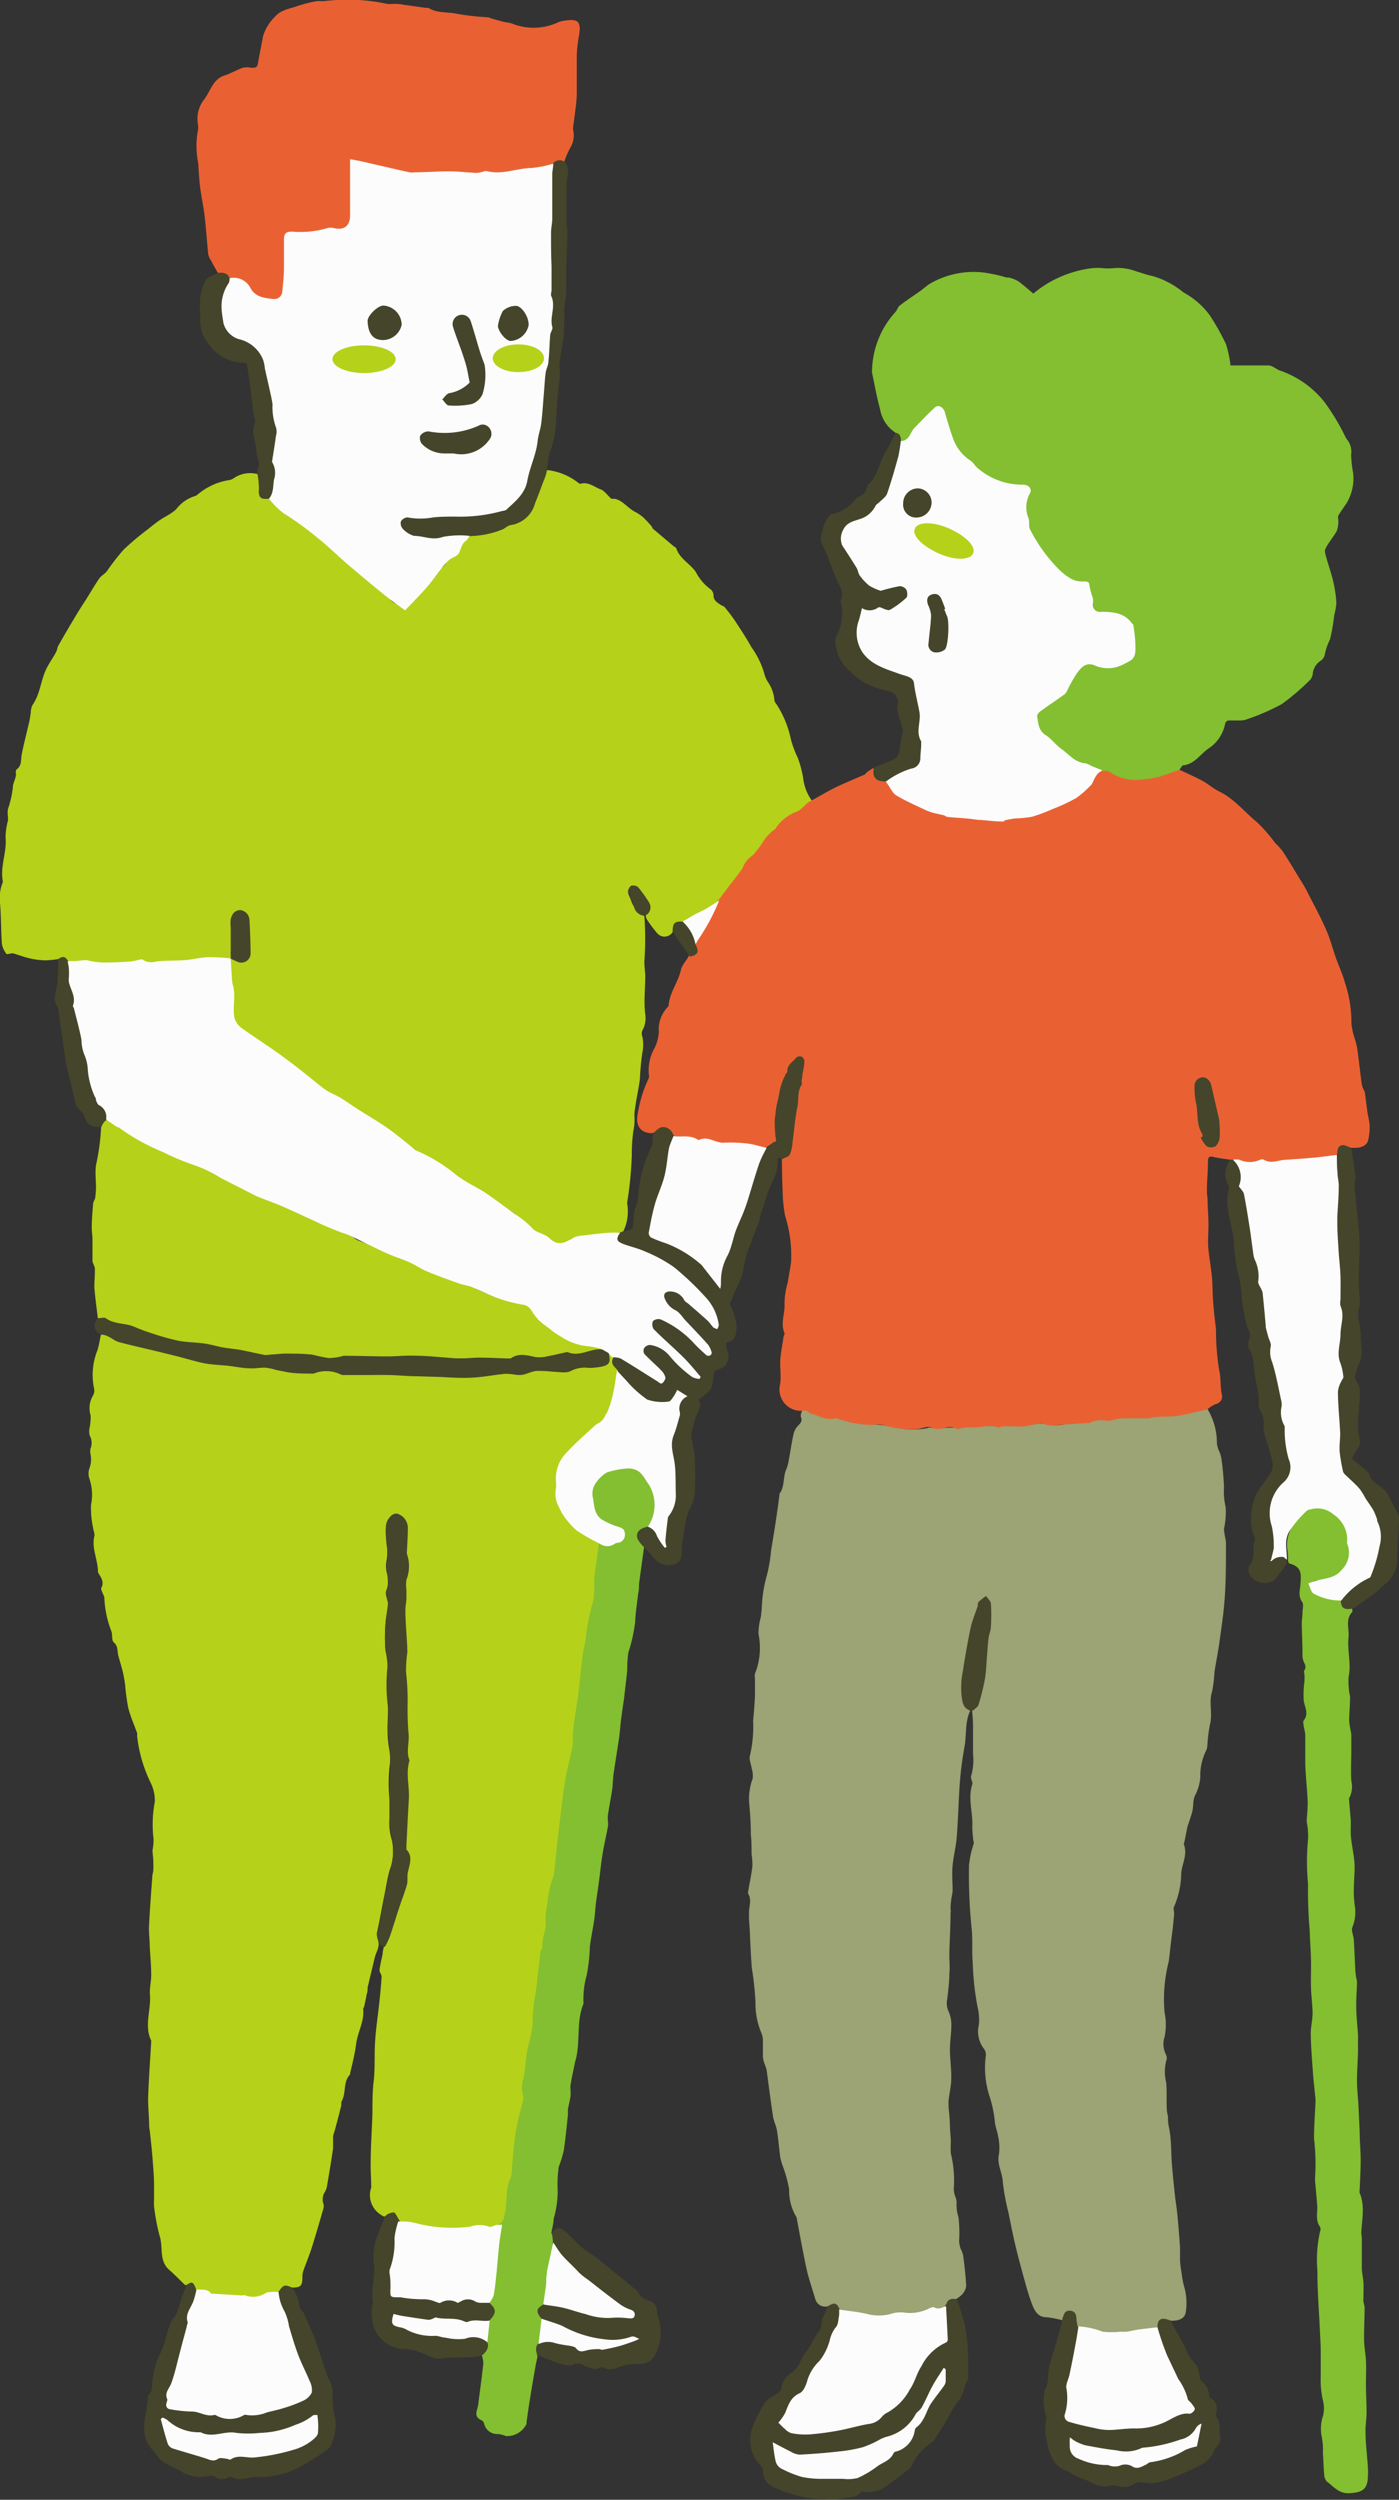
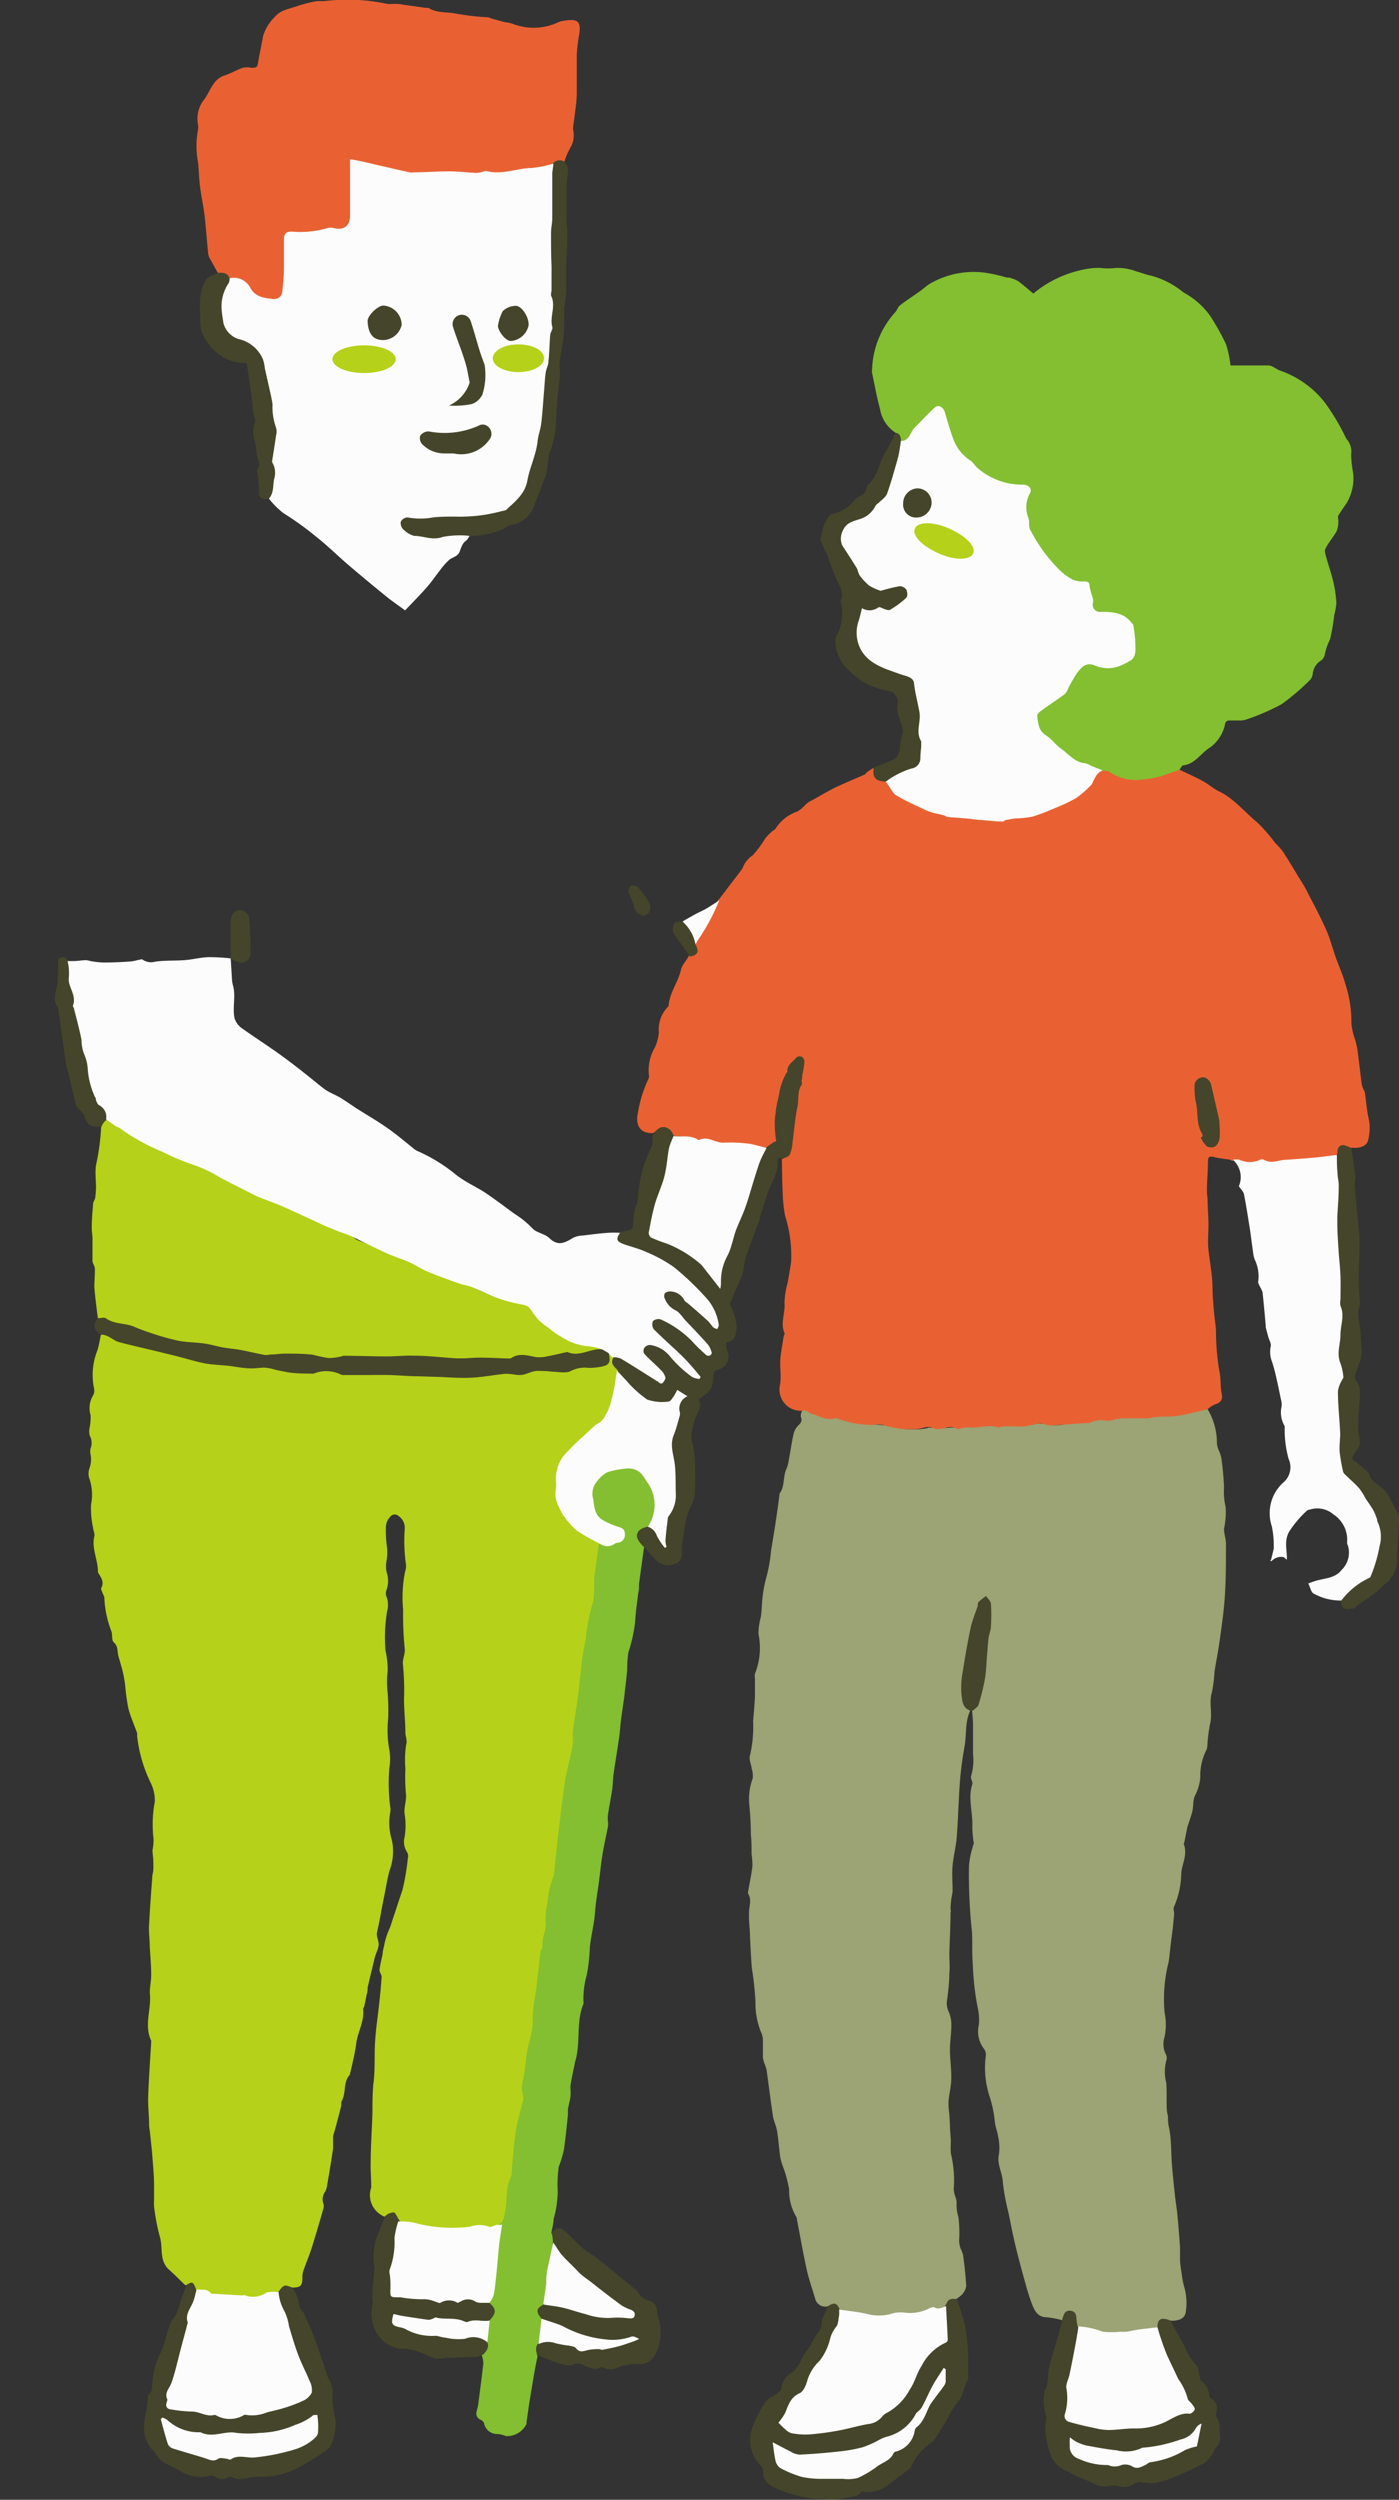
<svg xmlns="http://www.w3.org/2000/svg" width="135.83" height="242.57" viewBox="0 0 135.83 242.57">
  <rect x="0" y="0" width="135.83" height="242.57" fill="#333333" stroke="none" />
  <defs>
    <style>.cls-1{fill:#b6d119;}.cls-2{fill:#9ca374;}.cls-3{fill:#e96133;}.cls-4{fill:#83bf31;}.cls-5{fill:#45452b;}.cls-6{fill:#fcfcfc;}</style>
  </defs>
  <g id="レイヤー_2" data-name="レイヤー 2">
    <g id="parts">
-       <path class="cls-1" d="M53.2,45.62a6,6,0,0,1,2.87,1.17c.08.08.22.17.3.15.77-.21,1.33.32,2,.57.34.14.57.52,1,.9.9-.12,1.46.83,2.29,1.26a3.7,3.7,0,0,1,.83.57,11.52,11.52,0,0,1,.82.89c0,.06.06.15.11.2L65.4,53c.08.07.23.12.26.2.31,1,1.32,1.48,1.89,2.29A4.78,4.78,0,0,0,69,57.19a.81.81,0,0,1,.28.59c0,.49.35.68.67.9.14.1.33.13.43.26.4.5.8,1,1.15,1.56.49.75,1,1.52,1.42,2.29a8.36,8.36,0,0,1,1.29,2.69,2.65,2.65,0,0,0,.3.67,3.66,3.66,0,0,1,.65,1.79c0,.22.27.45.38.68a10.1,10.1,0,0,1,1.23,3.17,10.75,10.75,0,0,0,.67,1.78,11.12,11.12,0,0,1,.5,1.86,4.73,4.73,0,0,0,.85,2.26,3.42,3.42,0,0,1-1.43,1.22,5.14,5.14,0,0,0-1.91,1.47c-.06.08-.1.18-.18.22-.9.47-1.19,1.45-1.79,2.16,0,.06-.07.16-.13.19-.9.5-1.09,1.57-1.78,2.24A8.8,8.8,0,0,0,70.35,87a1.08,1.08,0,0,1-.42.45,3,3,0,0,0-1.23.77,2.21,2.21,0,0,1-1.18.64,2.83,2.83,0,0,0-1.21.58.92.92,0,0,0-1,1,.93.93,0,0,1-1.5.12,12.13,12.13,0,0,1-1-1.34.6.6,0,0,1-.08-.49c.66-.89-.07-1.5-.49-2.12-.2-.3-.49-.86-1-.53s-.15.83,0,1.2a2.61,2.61,0,0,0,1.32,1.61,29.51,29.51,0,0,1,0,4.41c0,.46.07.91.09,1.37,0,1.26-.16,2.51,0,3.77a2.42,2.42,0,0,1-.28,1.55.8.8,0,0,0,0,.61,3.76,3.76,0,0,1,0,1.53,24.68,24.68,0,0,0-.24,2.55c-.12,1-.35,1.91-.47,2.87a3.48,3.48,0,0,0-.06.85,5.21,5.21,0,0,1-.11,1.36,16.93,16.93,0,0,0-.15,2.26s0,.08,0,.11a35.83,35.83,0,0,1-.42,4.39,1,1,0,0,0,0,.45,4.49,4.49,0,0,1-.37,2.45.56.56,0,0,1-.38.27c-1.32-.12-2.59.35-3.91.3a1.75,1.75,0,0,0-1.09.44,1.37,1.37,0,0,1-1.59,0,10.44,10.44,0,0,0-1.85-1.09.39.39,0,0,1-.19-.12,10.27,10.27,0,0,0-2.66-2.12,16.27,16.27,0,0,0-3.23-2,3.48,3.48,0,0,1-1.12-.76,10.07,10.07,0,0,0-2.31-1.58,45.58,45.58,0,0,1-4.44-3c-.84-.58-1.72-1.12-2.57-1.69a24.75,24.75,0,0,0-3.57-2.22,6.5,6.5,0,0,1-1.16-.83c-1.83-1.42-3.65-2.87-5.56-4.2a9.84,9.84,0,0,1-2-1.45,1.09,1.09,0,0,1-.3-.71,7.33,7.33,0,0,1,.05-1.93,1.46,1.46,0,0,0-.09-.62A11.49,11.49,0,0,1,22.39,93c.25-.12.44,0,.65.12a.76.76,0,0,0,1.1-.79A3.79,3.79,0,0,0,24,90.83,1.51,1.51,0,0,1,24,90a3,3,0,0,0,.07-.51c0-.57-.41-1.08-.84-1a1,1,0,0,0-.75,1.13,5.93,5.93,0,0,1-.08,2.81c0,.22.18.45,0,.66a14.8,14.8,0,0,0-2.66.06c-.71.09-1.47.1-2.2.16l-2.55.19c-.15,0-.31.08-.45,0-1.27-.41-2.55.1-3.82-.07a1.46,1.46,0,0,0-.61.11c-.19.06-.4.16-.56.08-.9-.46-1.88-.06-2.79-.28a1.11,1.11,0,0,0-1-.29,11.47,11.47,0,0,1-1.3.14A7.17,7.17,0,0,1,2.91,93c-.55-.12-1.09-.33-1.63-.49,0,0-.08,0-.11,0-.19,0-.49.13-.54.06a2.19,2.19,0,0,1-.45-1C.09,90.3.12,89,0,87.61a4.07,4.07,0,0,1,.27-2s0-.08,0-.11C0,84.07.68,82.68.54,81.24a6.37,6.37,0,0,1,.23-1.6,2.54,2.54,0,0,0,0-.39,2.61,2.61,0,0,1,0-.74,9.42,9.42,0,0,0,.48-2.13c0-.46.39-.93.28-1.47a.35.35,0,0,1,.1-.26c.51-.38.38-.94.48-1.45.21-1.07.49-2.11.73-3.17.07-.29.1-.6.15-.89a1.77,1.77,0,0,1,.16-.72c.8-1.12.8-2.55,1.46-3.73.22-.41.48-.8.72-1.2a3.55,3.55,0,0,0,.21-.44,2.3,2.3,0,0,1,.06-.28c.56-1,1.11-1.94,1.69-2.9.34-.59.72-1.16,1.09-1.74s.81-1.35,1.26-2c.19-.27.52-.43.73-.69A22.15,22.15,0,0,1,12,53.34a26.57,26.57,0,0,1,2.38-2c.37-.3.73-.59,1.12-.86s.57-.33.84-.51a4,4,0,0,0,.77-.56,3.66,3.66,0,0,1,1.84-1.28.49.49,0,0,0,.2-.11,6.21,6.21,0,0,1,3.08-1.43,1.09,1.09,0,0,0,.47-.19A2.82,2.82,0,0,1,25,46a3.27,3.27,0,0,1,.2,1.38c0,.87,0,.89.89,1a.72.72,0,0,1,.44.34,2.4,2.4,0,0,0,1.34,1.09,6.38,6.38,0,0,1,1.14.85c1.68,1.22,3.19,2.65,4.8,4,.71.57,1.43,1.15,2.12,1.72a18.42,18.42,0,0,1,2,1.84c.35.39.87.46,1.26.76.15.12.29,0,.39-.15a16.66,16.66,0,0,0,2.29-2.6,3.84,3.84,0,0,1,.94-1.07,2.14,2.14,0,0,0,.56-.64c0-.07.07-.16.13-.19,1-.54,1.22-1.74,2.11-2.35a.85.85,0,0,1,.39-.07,7.45,7.45,0,0,0,3.36-.89c.47-.23,1-.19,1.43-.63A3.34,3.34,0,0,0,52.1,48.1a.76.76,0,0,1,.16-.43,3.15,3.15,0,0,0,.53-1.42C52.82,46,52.88,45.71,53.2,45.62Z" />
      <path class="cls-1" d="M37.31,215.1a2.62,2.62,0,0,1-.73-.5,2.24,2.24,0,0,1-.54-2.32.41.41,0,0,0,0-.16c0-.73-.07-1.46-.05-2.18,0-1.64.12-3.27.17-4.91,0-.94,0-1.87.09-2.82.19-1.36.08-2.76.17-4.13s.28-2.52.41-3.78c.09-.83.17-1.65.22-2.48,0-.22-.22-.46-.2-.67.06-.52.19-1,.3-1.55,0-.29.11-.59.16-.88a6.89,6.89,0,0,1,.55-1.66c.41-1.22.8-2.45,1.22-3.67a23.58,23.58,0,0,0,.52-3.08.75.75,0,0,0-.09-.6,1.86,1.86,0,0,1-.22-1.49,6.8,6.8,0,0,0,0-2.16c-.1-.64.18-1.27.13-1.92a17.61,17.61,0,0,1-.06-2.51,9.82,9.82,0,0,1,.08-2.36c.12-.38-.07-.75-.08-1.13,0-1.24-.18-2.47-.12-3.7a25.75,25.75,0,0,0-.13-3.05c0-.46.22-.89.19-1.36a32.54,32.54,0,0,1-.16-3.82,12.84,12.84,0,0,1,.19-3.71,1.54,1.54,0,0,0,.07-.79,16.24,16.24,0,0,1-.1-3.41,1.38,1.38,0,0,0-.59-1.18.55.55,0,0,0-.85.1,1.45,1.45,0,0,0-.39.87,11,11,0,0,0,.07,1.82,4.54,4.54,0,0,1,0,1.47,2.82,2.82,0,0,0,0,1.19,2.61,2.61,0,0,1,0,1.68.89.89,0,0,0,0,.73,2.19,2.19,0,0,1,.06,1.29,15.15,15.15,0,0,0-.17,3.92,8.16,8.16,0,0,1,.21,1.91,9.52,9.52,0,0,0,0,2.2,21.85,21.85,0,0,1,.05,2.43,10.5,10.5,0,0,0,.11,3.06,5.44,5.44,0,0,1,0,1.8,17.41,17.41,0,0,0,.09,3.75,1.48,1.48,0,0,1,0,.51,5.68,5.68,0,0,0,.16,2.72,5.26,5.26,0,0,1-.22,2.92c-.24.85-.36,1.71-.54,2.57-.24,1.13-.41,2.28-.68,3.41-.11.47.2.85.15,1.29s-.25.73-.35,1.11c-.25,1-.48,2-.72,3,0,.2,0,.41-.08.61-.07.39-.15.78-.24,1.16,0,.11-.12.22-.11.32.13,1.2-.54,2.23-.68,3.37-.13,1-.39,2-.6,2.92a.13.13,0,0,1,0,.06c-.69.72-.35,1.76-.8,2.57-.09.16,0,.41-.09.6-.19.78-.4,1.56-.61,2.34a3.64,3.64,0,0,0-.14.47c0,.39,0,.78,0,1.17-.17,1.19-.37,2.37-.57,3.55a2,2,0,0,1-.2.65,1.33,1.33,0,0,0-.17,1.19.8.8,0,0,1,0,.46c-.37,1.28-.74,2.56-1.14,3.83-.25.77-.57,1.52-.83,2.28a1.76,1.76,0,0,0-.07.56c0,.87-.19,1-1.05,1-.64-.23-1,.21-1.45.56a3.47,3.47,0,0,0-1.76.42.85.85,0,0,1-.55.13c-1-.24-2,0-3-.18s-1.65-.54-2.51-.62a.38.38,0,0,1-.24-.22c-.16-.4-.46-.43-.81-.32-.53-.5-1-1-1.57-1.5-1-.89-.57-2.17-.91-3.24a19.92,19.92,0,0,1-.55-2.89,5.23,5.23,0,0,1,0-.68c0-.44,0-.89,0-1.33,0-.93-.09-1.86-.16-2.79s-.17-1.67-.25-2.51a5.35,5.35,0,0,1-.07-.56c0-1-.13-1.91-.09-2.86.06-1.75.19-3.5.29-5.26,0,0,0-.08,0-.11-.7-1.46,0-3-.12-4.45-.06-.64.13-1.3.12-1.95,0-.91-.09-1.82-.14-2.73,0-.66-.1-1.32-.07-2,.08-1.61.2-3.21.32-4.82,0-.18.08-.37.09-.55a8,8,0,0,0,0-1c0-.33-.08-.67-.07-1a4.87,4.87,0,0,0,.1-1.06,11.86,11.86,0,0,1,.12-3.62,3.84,3.84,0,0,0-.38-1.8,13.86,13.86,0,0,1-1.34-4.6.89.89,0,0,0,0-.28c-.29-.81-.65-1.6-.86-2.44a20.28,20.28,0,0,1-.3-2.23c-.06-.42-.13-.85-.23-1.27s-.28-1-.42-1.51,0-.95-.46-1.35c-.2-.18-.12-.64-.2-1a10.16,10.16,0,0,1-.71-3.31c0-.15-.11-.31-.17-.47s-.18-.38-.13-.48c.31-.56,0-1-.26-1.42a.52.52,0,0,1-.06-.16c0-1.17-.63-2.26-.35-3.46.06-.25-.1-.53-.12-.8A8.82,8.82,0,0,1,8.84,146a4.8,4.8,0,0,0-.16-2.51,1.55,1.55,0,0,1,0-1,2.48,2.48,0,0,0,.11-1.37,1.31,1.31,0,0,1,0-.56,1.47,1.47,0,0,0-.08-1.26,1.7,1.7,0,0,1,0-.81,5.53,5.53,0,0,0,.09-1.14,2.37,2.37,0,0,1,.22-1.91,1,1,0,0,0,.1-.77A6.43,6.43,0,0,1,9.47,131c.15-.49.22-1,.33-1.5a1.2,1.2,0,0,1,1.18.23,3.75,3.75,0,0,0,2,.78,24.82,24.82,0,0,1,3.94.93c.82.22,1.63.5,2.46.69a7.23,7.23,0,0,0,1.31.06c1.34.08,2.61.56,4,.54a3,3,0,0,0,.85-.05.83.83,0,0,1,.56,0c1.32.6,2.73.37,4.11.43.55,0,1.11-.26,1.69-.2.13,0,.28,0,.4,0,1.12.47,2.32.22,3.48.35a14.57,14.57,0,0,0,3.3,0,10.42,10.42,0,0,1,1.48.11c1.4,0,2.81.05,4.21,0a38.17,38.17,0,0,0,4.54-.29,1,1,0,0,1,.56,0,2.68,2.68,0,0,0,2-.13,4,4,0,0,1,1.64-.12c.42,0,.83.06,1.24.07a2,2,0,0,0,1.2-.29,1.2,1.2,0,0,1,.77-.14,6.12,6.12,0,0,0,1.6-.05c.7-.13.79-.23.79-.93a.66.66,0,0,1,0-.28c.3-.2.38,0,.48.23-.14.57.2,1,.43,1.46-.08.82-.2,1.63-.28,2.44a2,2,0,0,1-.33.9,3.29,3.29,0,0,0-.64,1.33c0,.26-.29.37-.49.51a15.31,15.31,0,0,0-3.5,3.41,2.94,2.94,0,0,0-.63,2.19,7,7,0,0,1-.07.91,5.52,5.52,0,0,0,1.53,3.46,1.48,1.48,0,0,0,.58.35c.7.26,1.23.82,1.93,1.08a.37.37,0,0,1,.22.31c.19,1.3-.38,2.51-.45,3.79a6.27,6.27,0,0,1-.07,2,28.75,28.75,0,0,0-1,5.82,2,2,0,0,1,0,.28A11.66,11.66,0,0,0,56.3,165a7.56,7.56,0,0,1-.26,1.58,6.51,6.51,0,0,0-.26,2.48.59.59,0,0,1,0,.23c-.51,1.09-.24,2.34-.67,3.45a2.33,2.33,0,0,0-.12.79c0,1-.21,2-.35,3.05A20.72,20.72,0,0,1,54,180.9a.11.11,0,0,0,0,0c-.17,1.74-.71,3.42-.75,5.16,0,1.38-.48,2.67-.58,4a19.93,19.93,0,0,0-.29,2.88.78.78,0,0,1-.08.39,6.59,6.59,0,0,0-.34,2.92,2.93,2.93,0,0,1-.15,1.18,13.38,13.38,0,0,0-.66,3.76,2.49,2.49,0,0,1-.13.67,1.93,1.93,0,0,0-.06,1.34.86.86,0,0,1,0,.67,8.53,8.53,0,0,0-.4,1.77c-.53,1.77-.32,3.63-.76,5.39-.31,1.29-.37,2.59-.61,3.87-.09.51-.28,1-.87,1.06a1.39,1.39,0,0,1-1.16.11,1.18,1.18,0,0,0-.56,0,13,13,0,0,1-3.17.22,10.18,10.18,0,0,1-3.18-.52c-.47-.19-.94,0-1.39-.15C38.5,214.93,38,214.65,37.31,215.1Z" />
      <path class="cls-2" d="M80.36,223.8a1,1,0,0,1-1.2-.69c-.29-1-.62-1.91-.84-2.89-.35-1.6-.63-3.21-.94-4.82a.76.76,0,0,0-.06-.27,4.9,4.9,0,0,1-.7-2.67,12.58,12.58,0,0,0-.6-2.22,6.68,6.68,0,0,1-.26-.87c-.12-.87-.18-1.75-.32-2.61-.08-.48-.32-.93-.39-1.4-.23-1.49-.41-3-.62-4.49a3.27,3.27,0,0,0-.17-.53,3.18,3.18,0,0,1-.19-.7c0-.57,0-1.13,0-1.7a2,2,0,0,0-.14-.65,7.32,7.32,0,0,1-.58-3A29.64,29.64,0,0,0,73,191c-.09-1-.12-2-.18-3,0-.59-.07-1.19-.1-1.79,0-.21,0-.41,0-.62,0-.61.29-1.23-.08-1.83a.44.44,0,0,1,0-.23c.14-.81.31-1.61.41-2.42a7,7,0,0,0-.08-1.2c0-.63,0-1.27-.07-1.9,0-1-.06-2-.16-3a5.79,5.79,0,0,1,.34-2.44,2.34,2.34,0,0,0-.09-.93c-.06-.44-.3-.95-.17-1.31a12.38,12.38,0,0,0,.3-3.37q.12-1.19.18-2.37c0-.57,0-1.15,0-1.72a1.16,1.16,0,0,1,0-.46,6.73,6.73,0,0,0,.34-3.87,6.28,6.28,0,0,1,.23-1.63q.06-.45.09-.9a13.17,13.17,0,0,1,.5-3.16,14.31,14.31,0,0,0,.4-2.37c.14-.84.28-1.68.41-2.52.09-.59.17-1.18.26-1.77l.15-1.14s0-.09,0-.11c.54-.7.32-1.61.66-2.37a3.21,3.21,0,0,0,.24-.87c.16-.85.28-1.72.47-2.56a1.7,1.7,0,0,1,.42-.78c.23-.25.45-.42.3-.82-.06-.17,0-.41.09-.61.08-.39.33-.26.54-.15a5.85,5.85,0,0,0,2.63.79,20,20,0,0,1,2.33.53,3.89,3.89,0,0,0,.9.11,13.41,13.41,0,0,1,3.09.39,7.89,7.89,0,0,0,2.61,0c.08,0,.15-.08.22-.07a12.63,12.63,0,0,0,2.13,0c1.13,0,2.25-.13,3.37-.17a11.85,11.85,0,0,1,2.45,0,8.76,8.76,0,0,0,2.47-.19,2.92,2.92,0,0,1,.78,0,4.81,4.81,0,0,0,2.2,0A1.38,1.38,0,0,1,104,138a9.68,9.68,0,0,0,2.88-.35,1,1,0,0,1,.45,0,.83.83,0,0,0,.62,0,3.27,3.27,0,0,1,1.93-.19,4.64,4.64,0,0,0,1.81-.17,3.78,3.78,0,0,1,1.3,0,13,13,0,0,0,2.9-.57,2,2,0,0,1,1.34,0,6.33,6.33,0,0,1,.92,3.35,2.51,2.51,0,0,0,.21.73,2.92,2.92,0,0,1,.22.69,27.05,27.05,0,0,1,.26,2.83,6.67,6.67,0,0,0,.16,1.93,7.67,7.67,0,0,1-.16,2.1c0,.48.19,1,.19,1.45,0,1.7,0,3.4-.11,5.1-.09,1.45-.31,2.91-.51,4.36-.14,1-.34,2-.49,2.94a13.86,13.86,0,0,1-.25,2c-.32,1,.09,2.11-.2,3.16a15.46,15.46,0,0,0-.25,2.06,1.22,1.22,0,0,1-.16.54,5.43,5.43,0,0,0-.52,2.5,4.73,4.73,0,0,1-.43,1.61c-.35.58-.2,1.18-.36,1.76-.1.37-.23.74-.35,1.11a3.16,3.16,0,0,0-.12.37c-.1.48-.19,1-.29,1.43,0,.07-.07.16-.05.22.38,1-.17,1.87-.25,2.79A8.46,8.46,0,0,1,114,185c-.11.19,0,.48,0,.73l-.12,1.26c-.07.58-.15,1.16-.22,1.74s-.11,1.09-.19,1.63a14.57,14.57,0,0,0-.4,4.93,5.91,5.91,0,0,1,0,2.37,2.23,2.23,0,0,0,.16,1.76.76.76,0,0,1,0,.55,4.27,4.27,0,0,0,0,2.13c.08.92,0,1.84.07,2.76a4.74,4.74,0,0,0,.1.49c0,.32,0,.64.08,1s.15.85.18,1.28c.06.74.06,1.48.11,2.22.08,1.05.19,2.1.3,3.15.07.65.19,1.3.25,2,.1,1,.18,2.07.25,3.1,0,.37,0,.75,0,1.12,0,.55.12,1.09.19,1.63A7.64,7.64,0,0,0,115,222a5.56,5.56,0,0,1,.12,2.4c-.13.69-.85.83-1.52.79a.28.28,0,0,1-.22,0c-.66-.14-.69-.12-.94.54a.35.35,0,0,1-.18.2,27.06,27.06,0,0,1-4.65.62,2.5,2.5,0,0,1-1-.22,6.22,6.22,0,0,0-1.86-.43.82.82,0,0,1-.3-.7c0-.34-.07-.71-.5-.78s-.48.31-.61.59a.24.24,0,0,1-.16.15,9.53,9.53,0,0,0-1.56-.3c-.86,0-1.17-.63-1.42-1.27s-.49-1.45-.69-2.19c-.32-1.14-.63-2.29-.91-3.45s-.47-2.17-.69-3.26a20.4,20.4,0,0,1-.55-3c-.05-.9-.59-1.7-.37-2.66a4.91,4.91,0,0,0-.07-1.66c-.08-.54-.3-1-.34-1.59a11.66,11.66,0,0,0-.45-2.19,9,9,0,0,1-.43-4,1,1,0,0,0-.15-.76,2.74,2.74,0,0,1-.51-2.36,5.29,5.29,0,0,0-.14-1.77,27.88,27.88,0,0,1-.46-4.27c-.09-1,0-2-.08-3.06a51.88,51.88,0,0,1-.28-6.36,9.38,9.38,0,0,1,.4-1.92c0-.07.07-.14.07-.21a10.82,10.82,0,0,1-.15-1.6c.08-1.38-.45-2.75,0-4.14.07-.23-.21-.6-.11-.81a5.39,5.39,0,0,0,.18-2.11c0-.94,0-1.89,0-2.83,0-.47-.06-1-.09-1.42a4.94,4.94,0,0,0,.94-2.93,18.44,18.44,0,0,0,.29-2.55,29.81,29.81,0,0,1,.39-3.39c0-.52,0-1,0-1.54a.42.42,0,0,0-.34-.47c-.24,0-.38.11-.48.32a8.61,8.61,0,0,0-.87,3,7,7,0,0,1-.24,1.29,16.72,16.72,0,0,0-.65,4.61,2.23,2.23,0,0,0,.77,1.71c-.52,1.11-.33,2.33-.55,3.5a34,34,0,0,0-.45,3.49c-.13,1.75-.16,3.52-.3,5.27-.07.92-.32,1.82-.4,2.74s0,1.58,0,2.37c0,.34-.1.67-.14,1a7.91,7.91,0,0,0-.06.84c0,.12.06.23,0,.34,0,1.36-.09,2.73-.12,4.09,0,.61.07,1.23,0,1.85,0,.82-.1,1.65-.2,2.46a1.9,1.9,0,0,0,.1,1.15,3.18,3.18,0,0,1,.3,1.36c0,.81-.14,1.63-.14,2.44s.15,1.85.13,2.77c0,.75-.21,1.49-.27,2.25a8.56,8.56,0,0,0,.08,1.23l.06,1c0,.54.07,1.08.09,1.62a9.3,9.3,0,0,0,0,1.18,11,11,0,0,1,.28,3.43,2.39,2.39,0,0,0,.17.8,1.63,1.63,0,0,1,.11.55,3.74,3.74,0,0,0,.17,1.37,11.93,11.93,0,0,1,.07,2.32,3,3,0,0,0,.13.72,3.7,3.7,0,0,1,.26.67c.13,1,.25,2,.3,3a1.53,1.53,0,0,1-.42.84,2.85,2.85,0,0,1-.65.47,1.45,1.45,0,0,0-1.07.75.92.92,0,0,1-1,.21,1.07,1.07,0,0,0-.87.16,3.08,3.08,0,0,1-2.21.23,1.66,1.66,0,0,0-1,.09,4.67,4.67,0,0,1-2.57.16c-.88-.13-1.75-.31-2.61-.5A1,1,0,0,0,80.36,223.8Z" />
      <path class="cls-3" d="M117.25,136.75c-.94.21-1.88.47-2.83.63-.65.11-1.31.06-2,.11-.35,0-.69.13-1,.14-.76,0-1.52,0-2.28,0a6.7,6.7,0,0,0-.77.08,3.06,3.06,0,0,1-.91.16,2.61,2.61,0,0,0-1.7.21.34.34,0,0,1-.17,0c-1.22.08-2.44.18-3.66.23-.31,0-.62-.2-.92-.17-.51,0-1,.21-1.53.27a8.65,8.65,0,0,1-1.14,0c-.3,0-.61,0-.92,0s-.38.14-.54.09c-.94-.3-1.87.12-2.8,0a3.86,3.86,0,0,0-1,.16s-.13,0-.16,0c-.79-.54-1.62.32-2.47-.13-.38-.2-1,.13-1.52.15a9,9,0,0,1-3.21-.41,2.84,2.84,0,0,0-1,0,9.62,9.62,0,0,1-3.44-.63.36.36,0,0,0-.22,0c-.85.22-1.56-.26-2.32-.48-.15,0-.27-.21-.42-.26a2.11,2.11,0,0,0-.5,0,2.07,2.07,0,0,1-2.07-2.61c.09-.68,0-1.38,0-2.07s.21-1.64.32-2.46c0-.13.14-.29.1-.38-.42-1,.07-1.93,0-2.91a7.35,7.35,0,0,1,.31-2c.11-.67.23-1.34.33-2a12.77,12.77,0,0,0-.59-4.51,14.69,14.69,0,0,1-.23-2.3c-.05-1.06-.06-2.12-.08-3.18a1.27,1.27,0,0,0,.83-1.4,10.76,10.76,0,0,1,.29-2c.17-1,.28-1.94.4-2.92a7.66,7.66,0,0,1,.42-1.93,2.65,2.65,0,0,0,.1-1.18c0-.45-.33-.56-.66-.26a1.72,1.72,0,0,0-.69,1,.77.77,0,0,1-.22.46,1.57,1.57,0,0,0-.45,1.14,1,1,0,0,1-.07.39,7.16,7.16,0,0,0-.42,4.24c.12.64,0,.76-.56,1-.17.08-.31.22-.47.31a.71.71,0,0,1-.56.07,14.07,14.07,0,0,0-2.22-.36,4,4,0,0,0-1.14-.07,2.58,2.58,0,0,1-1.54-.3.3.3,0,0,0-.22-.06c-1,.24-1.94-.41-2.94-.33a1,1,0,0,1-.34-.07c-.34-.25-.48-.74-1-.82s-.7.46-1.12.57c-1.37,0-1.61-1-1.4-1.94a12.42,12.42,0,0,1,1-3.27.62.62,0,0,0,.07-.44,4.4,4.4,0,0,1,.59-2.68,4.37,4.37,0,0,0,.38-1.48,3.13,3.13,0,0,1,.83-2.4.36.36,0,0,0,.13-.26c.11-1.22.92-2.19,1.18-3.37.11-.51.55-.9.78-1.38a.41.41,0,0,1,.13-.1c.67-.34.68-.38.46-1.09a.67.67,0,0,1,.15-.47c.58-.86,1-1.82,1.63-2.66.25-.35.2-.86.56-1.16l.9-1.19c.42-.55.84-1.09,1.25-1.64a1.09,1.09,0,0,0,.19-.35A2.53,2.53,0,0,1,73.08,83a10.35,10.35,0,0,0,1.23-1.66,6.14,6.14,0,0,1,.67-.68c.1-.09.25-.14.31-.24a4.07,4.07,0,0,1,2-1.63c.65-.25.91-.86,1.49-1.1.87-.47,1.72-1,2.61-1.41s1.66-.72,2.49-1.09c.12,0,.2-.19.31-.27s.41-.28.62-.41c0,.9.48,1.25,1.28,1.33a5.51,5.51,0,0,0,2.63,2.09,4,4,0,0,0,2.34.8.2.2,0,0,1,.11,0c1.38.61,2.9.45,4.33.78.24.06.46-.12.67-.08a4.06,4.06,0,0,0,2.21-.2,3.1,3.1,0,0,1,1,0c.8,0,1.42-.53,2.17-.67a7.38,7.38,0,0,0,2.62-1.08,6.75,6.75,0,0,0,1.89-1.76,2.45,2.45,0,0,1,1.17-1.1.65.65,0,0,1,.6.1,3.38,3.38,0,0,0,2.68.71,7.06,7.06,0,0,0,3.24-.74.66.66,0,0,1,.76,0c.75.36,1.52.69,2.25,1.09.55.29,1,.72,1.57,1,1.48.7,2.48,2,3.71,3a15.2,15.2,0,0,1,1.75,2,8.39,8.39,0,0,1,.75.83c.52.79,1,1.6,1.49,2.41.36.58.73,1.15,1,1.74.61,1.16,1.22,2.31,1.74,3.49.38.86.61,1.78.92,2.66s.66,1.61.89,2.44a12.22,12.22,0,0,1,.63,3.94,6.24,6.24,0,0,0,.36,1.6,8.67,8.67,0,0,1,.21.88c.15,1.12.28,2.25.42,3.37a2.49,2.49,0,0,0,.16.53,1.77,1.77,0,0,1,.15.31c.09.63.16,1.27.25,1.91.06.44.2.88.22,1.33a5.7,5.7,0,0,1-.13,1.36c-.1.52-.53.71-1,.79a6.27,6.27,0,0,1-.75,0c-.95-.28-.95-.28-1.3.68,0,0-.09.07-.14.1-1,.1-2,.32-3.08.48a3.94,3.94,0,0,1-1,0,3.88,3.88,0,0,0-1.4.13,1.83,1.83,0,0,1-1.18,0,.83.83,0,0,0-.56-.05,3.39,3.39,0,0,1-2.39-.08.67.67,0,0,0-.28,0,.43.43,0,0,1-.36-.1c-.53-.08-1.06-.13-1.57-.26s-.54.08-.56.45c0,.85-.08,1.7-.1,2.54,0,.34,0,.68.06,1,0,.86.09,1.73.09,2.59s-.09,1.63,0,2.44.25,1.77.34,2.65c.06.68.05,1.36.09,2s.08,1.06.13,1.58.13,1,.17,1.52a24,24,0,0,0,.31,3.91c.19.81.09,1.61.26,2.39.1.51-.19.81-.67.94A2.67,2.67,0,0,0,117.25,136.75Z" />
      <path class="cls-4" d="M114.5,74.71l-1.77.61a2.34,2.34,0,0,1-.38.09,8,8,0,0,1-1.37.22,4.48,4.48,0,0,1-3.25-.73c-.14-.12-.41-.08-.62-.12a1,1,0,0,1-1.06-.24,1.62,1.62,0,0,0-.94-.35.55.55,0,0,1-.38-.11,10.59,10.59,0,0,1-2-1.59,4.32,4.32,0,0,0-1.22-1,2.2,2.2,0,0,1-.89-1.89c0-.29.2-.47.38-.67a18.07,18.07,0,0,1,2.08-1.51,1.61,1.61,0,0,0,.56-.68,6.15,6.15,0,0,1,1.34-2,1.07,1.07,0,0,1,1.29-.3,3.75,3.75,0,0,0,2.56,0c1.24-.33,1.43-1.09,1.29-2.41,0-.26-.13-.51-.14-.78a1.94,1.94,0,0,0-1.69-1.63c-.54,0-1.05-.16-1.59-.15a.66.66,0,0,1-.67-.72c0-.7-.48-1.24-.43-1.94,0-.25-.24-.25-.44-.21a1.47,1.47,0,0,1-1.24-.32,9.41,9.41,0,0,1-1.83-1.62,8.8,8.8,0,0,0-.93-1.08,2.16,2.16,0,0,1-.67-1.18c0-.09,0-.21-.09-.27-.81-.69-.62-1.7-.85-2.58a2,2,0,0,1,.18-1.43c.31-.65.1-.87-.61-.92a8.32,8.32,0,0,1-2.78-.71,10.66,10.66,0,0,1-2.65-2,5.52,5.52,0,0,1-1.79-3.24c-.08-.43-.23-.85-.35-1.27s-.38-.41-.69-.26a1.86,1.86,0,0,0-.59.44,10.32,10.32,0,0,0-1.76,2.08.88.88,0,0,1-1,.6c-.21-.26-.22-.64-.53-.83a3.39,3.39,0,0,1-1.54-2.34c-.32-1.14-.52-2.32-.77-3.49a.88.88,0,0,1,0-.28,8.68,8.68,0,0,1,2.23-5.58c.19-.19.26-.52.47-.68.62-.48,1.29-.91,1.93-1.37.32-.22.61-.5.94-.71a8.44,8.44,0,0,1,5.31-1.11,15.18,15.18,0,0,1,2.18.48c.15,0,.31,0,.45.07a2.64,2.64,0,0,1,.71.31c.51.38,1,.81,1.44,1.18a10.36,10.36,0,0,1,2.22-1.44,11.18,11.18,0,0,1,2.83-.93,6.55,6.55,0,0,1,1.46-.12,6.51,6.51,0,0,0,1.53,0,5.1,5.1,0,0,1,2,.35c.48.12.95.33,1.44.41a8.45,8.45,0,0,1,3.1,1.62,7.63,7.63,0,0,1,2.57,2.25,23.43,23.43,0,0,1,1.55,2.76,10.5,10.5,0,0,1,.44,2.07c1.23,0,2.45,0,3.67,0,.4,0,.77.38,1.17.51a9.43,9.43,0,0,1,4.25,3,21.22,21.22,0,0,1,2,3.29,3.9,3.9,0,0,0,.19.35,1.86,1.86,0,0,1,.43,1.52,12.55,12.55,0,0,0,.2,1.8,4.72,4.72,0,0,1-.62,2.87c-.28.41-.57.81-.82,1.23-.07.13,0,.32,0,.49a2.78,2.78,0,0,1-.15,1c-.33.6-.82,1.13-1.11,1.75-.12.25.06.67.14,1,.21.74.47,1.47.64,2.22a12.48,12.48,0,0,1,.29,2,6.29,6.29,0,0,1-.21,1.2,19.7,19.7,0,0,1-.4,2.34,5.8,5.8,0,0,0-.51,1.45.92.92,0,0,1-.41.64,1.72,1.72,0,0,0-.77,1.3,1.11,1.11,0,0,1-.22.52,22.46,22.46,0,0,1-2.79,2.39A21.78,21.78,0,0,1,121,69.82a1.67,1.67,0,0,1-.55.09c-.4,0-.8,0-1.19,0a.43.43,0,0,0-.3.27,3.74,3.74,0,0,1-1.47,2.35c-.9.54-1.45,1.63-2.64,1.74C114.73,74.33,114.62,74.57,114.5,74.71Z" />
      <path class="cls-3" d="M21.15,26.48c-.23-.41-.46-.82-.68-1.23a1.8,1.8,0,0,1-.25-.57c-.13-1.24-.21-2.48-.35-3.71-.11-.92-.31-1.83-.43-2.75-.09-.64-.12-1.3-.17-1.95a3.66,3.66,0,0,0-.05-.57,8.34,8.34,0,0,1,0-3.07,1.51,1.51,0,0,0,0-.56,3,3,0,0,1,.59-2.4c.62-.81.86-2,2-2.35.6-.19,1.15-.53,1.75-.74a1.86,1.86,0,0,1,.84,0c.35,0,.58,0,.64-.4.15-.91.35-1.81.51-2.71a4.51,4.51,0,0,1,1.16-1.86C27.28.94,28.14.86,28.89.58a14,14,0,0,1,1.8-.46,3.76,3.76,0,0,1,.67,0C31.9.06,32.43,0,33,0a17.28,17.28,0,0,1,4.59.38,3.44,3.44,0,0,0,.56,0c.35,0,.7,0,1,.08.72.09,1.44.2,2.16.3.09,0,.21,0,.28,0,.85.55,1.85.37,2.77.58a26.63,26.63,0,0,0,3,.34c.13,0,.25.09.37.12L49,2.15a3.4,3.4,0,0,1,.72.14,5.62,5.62,0,0,0,4.46-.12,1.73,1.73,0,0,1,.32-.11c1.58-.3,2-.09,1.69,1.52A14.55,14.55,0,0,0,56,5.32C56,6.53,56,7.75,56,9c0,1-.19,1.92-.29,2.88a3.49,3.49,0,0,0-.07.71,2.31,2.31,0,0,1-.27,1.75,7.75,7.75,0,0,0-.59,1.38,2.58,2.58,0,0,0-1.21.36,19.25,19.25,0,0,1-4.32.68,1.81,1.81,0,0,0-.61.14A1,1,0,0,1,48,17c-.93-.3-1.84.11-2.77,0a7.64,7.64,0,0,1-1.58-.17,1.43,1.43,0,0,0-.79-.05c-.94.31-1.9,0-2.83.16a1.09,1.09,0,0,1-.51-.06,16.78,16.78,0,0,0-3.08-.6,5.25,5.25,0,0,1-1.1-.29,5.18,5.18,0,0,0-1.14-.21.4.4,0,0,0-.11.3,44.07,44.07,0,0,0,0,4.74c.16,1.17-.54,1.77-1.69,1.52a3,3,0,0,0-1.4.18,10.45,10.45,0,0,1-2.49.18c-.63,0-.79.13-.79.76,0,.88-.09,1.75,0,2.63a17.46,17.46,0,0,1-.17,2.16c0,.69-.53,1-1.23,1A2.47,2.47,0,0,1,24.05,28c-.41-.68-1.08-.7-1.72-.85A2.06,2.06,0,0,0,21.15,26.48Z" />
      <path class="cls-1" d="M9.5,127.92c-.12-1-.26-2-.34-3,0-.6.06-1.2.05-1.8,0-.26-.21-.5-.23-.75,0-.7,0-1.41,0-2.11,0-.4-.08-.79-.07-1.19,0-.74.07-1.49.13-2.24,0-.2.16-.38.2-.58a8.76,8.76,0,0,0,.08-1c0-.73-.1-1.48,0-2.18a22.74,22.74,0,0,0,.5-3.69c.16-.3.26-.64.64-.74.37.48,1,.52,1.47.85A17.32,17.32,0,0,0,14.38,111c.7.32,1.42.63,2.11,1,1.42.69,3,1.11,4.33,1.84a24.48,24.48,0,0,1,3.74,1.93,1,1,0,0,0,.35.19,29.94,29.94,0,0,1,4.28,1.83c1.55.67,3.11,1.31,4.67,2,.36.14.59.48,1,.61,1.08.4,2.15.85,3.23,1.26a11.65,11.65,0,0,1,2.38,1.08,10.08,10.08,0,0,0,2.5,1.1,11.58,11.58,0,0,0,2.58.89.64.64,0,0,1,.26.1,14.39,14.39,0,0,0,4.33,1.55,2.44,2.44,0,0,1,2,1.38.4.4,0,0,0,.13.18,14.53,14.53,0,0,0,3.87,2.46,3.62,3.62,0,0,0,1.08.12,2.4,2.4,0,0,1,1.15.26c.12.06.27.11.14.29a1,1,0,0,1-.7.21,3.85,3.85,0,0,0-1.5.29.75.75,0,0,1-.55.06,3.6,3.6,0,0,0-2.4.12,3,3,0,0,1-1.63.08,3,3,0,0,0-2,.13.75.75,0,0,1-.5.1,10.39,10.39,0,0,0-2.67-.05c-1.78.13-3.53-.15-5.29-.18s-3.56,0-5.34-.07a2.9,2.9,0,0,0-1.24.13.32.32,0,0,1-.16,0c-1.36-.3-2.78.51-4.12-.23a.53.53,0,0,0-.33,0,25.2,25.2,0,0,1-2.61-.12,1.37,1.37,0,0,0-.45,0c-1,.34-2-.15-3-.28s-1.78-.16-2.66-.33a21.83,21.83,0,0,0-3-.55c-1.39-.08-2.63-.72-4-.87A3.73,3.73,0,0,1,13.3,129a4.91,4.91,0,0,0-1.82-.44.76.76,0,0,1-.44-.11A4.23,4.23,0,0,0,9.5,127.92Z" />
      <path class="cls-4" d="M48.25,215.89c.65-.14.68-.69.78-1.19.26-1.15,0-2.38.6-3.49a2.81,2.81,0,0,0,.07-.88c.12-1.15.19-2.3.37-3.43s.44-1.94.66-2.91a1.2,1.2,0,0,0,.08-.54,2.84,2.84,0,0,1,0-1.73c.18-.83.21-1.7.35-2.55.09-.58.28-1.14.4-1.71a8.48,8.48,0,0,0,.16-1.11,12.72,12.72,0,0,1,.19-2.41,18.78,18.78,0,0,0,.26-1.92c.12-.84.19-1.69.3-2.53,0-.24.23-.47.2-.7-.07-.8.41-1.51.3-2.33a6.06,6.06,0,0,1,.16-1.63,14.86,14.86,0,0,1,.22-1.49,12.08,12.08,0,0,1,.35-1.17,1.38,1.38,0,0,0,.08-.27c.16-1.43.3-2.86.47-4.29s.35-3.14.6-4.7c.18-1.16.52-2.3.73-3.46.09-.51,0-1,.06-1.57.14-1.13.34-2.24.49-3.36.16-1.27.27-2.55.43-3.82.09-.71.32-1.41.35-2.12a22.36,22.36,0,0,1,.7-3.27,14.36,14.36,0,0,0,.08-2.08c0-.31.07-.6.11-.91.12-.83.23-1.67.34-2.5a3.11,3.11,0,0,0,1.75-.27.68.68,0,0,0,.48-.69.58.58,0,0,0-.55-.55,4,4,0,0,1-1-.37A2.26,2.26,0,0,1,57.46,146a4.72,4.72,0,0,0-.12-.84,1.44,1.44,0,0,1,.28-1.24c.54-.65,1.06-1.35,2.05-1.33a3.47,3.47,0,0,0,.9-.16,1.69,1.69,0,0,1,1.68.47,4.52,4.52,0,0,1,1.36,2.52,3.37,3.37,0,0,1-.66,2.75,1.43,1.43,0,0,1-.3.16c-.8.35-.9,1-.25,1.57.06.07.15.12.13.23-.16,1.2-.33,2.4-.49,3.59,0,.3,0,.61-.08.91-.1.9-.25,1.8-.29,2.71a14.8,14.8,0,0,1-.66,3A10.44,10.44,0,0,0,60.9,162c-.06.73-.16,1.46-.24,2.19l-.06.56c-.1.7-.21,1.4-.3,2.1s-.1,1.13-.18,1.69c-.17,1.21-.38,2.41-.55,3.63-.07.5-.06,1-.14,1.52-.12.8-.28,1.6-.4,2.4a2.51,2.51,0,0,0,0,.67,2.35,2.35,0,0,1,0,.45c-.17.93-.39,1.85-.54,2.78s-.23,1.84-.36,2.76c-.08.65-.2,1.3-.28,2-.06.5-.08,1-.15,1.51-.13.88-.32,1.75-.43,2.64a17.54,17.54,0,0,1-.3,2.74,8.49,8.49,0,0,0-.32,2.68.48.48,0,0,1,0,.12c-.76,1.83-.23,3.86-.84,5.72a.08.08,0,0,0,0,.05c-.15.74-.32,1.48-.43,2.22,0,.35.05.71,0,1.06s-.17.79-.24,1.18c0,.18,0,.37,0,.55-.12,1.15-.23,2.29-.4,3.43a9.48,9.48,0,0,1-.43,1.44c0,.06-.06.11-.06.16a12.25,12.25,0,0,0-.1,2.41,10.2,10.2,0,0,1-.4,2.67c0,.45-.15.9-.22,1.35.23.26.16.59.2.89-.18.93-.18,1.87-.45,2.8a4.62,4.62,0,0,0-.18,1.9c.07.48-.23.88-.3,1.32a.37.37,0,0,1-.18.21.57.57,0,0,0-.16.95.88.88,0,0,1,.17.35.52.52,0,0,1,0,.17c-.23.73-.19,1.5-.37,2.23a1.36,1.36,0,0,0-.07,1.15c-.09.44-.19.88-.26,1.32-.19,1.07-.37,2.15-.54,3.22-.1.62-.18,1.24-.27,1.85a1,1,0,0,1,0,.17,2.1,2.1,0,0,1-2,1.18,2.65,2.65,0,0,0-.77-.2,1.3,1.3,0,0,1-1.36-1.06.55.55,0,0,0-.31-.31c-.48-.24-.5-.6-.34-1.06a4.86,4.86,0,0,0,.14-.85c.16-1.2.32-2.39.45-3.59a3.16,3.16,0,0,0-.15-.78c.19-.41.46-.79.3-1.28a5,5,0,0,1,.2-1.95.78.78,0,0,1,.18-.35.86.86,0,0,0,0-1.26.35.35,0,0,1-.11-.36,2.71,2.71,0,0,0,.33-1.31,11.34,11.34,0,0,1,.27-1.84c.19-1.05.13-2.12.35-3.16C48.55,216.64,48.67,216.2,48.25,215.89Z" />
-       <path class="cls-4" d="M131.28,156.1c0,.11.06.27,0,.33-.68.74-.27,1.62-.35,2.44-.14,1.3.29,2.58,0,3.89a7.81,7.81,0,0,0,.15,1.9c0,.75-.08,1.5-.09,2.25a6.22,6.22,0,0,0,.14,1,3.35,3.35,0,0,1,.07.44c0,.49,0,1,0,1.46,0,1-.06,2,0,3a2.38,2.38,0,0,1-.22,1.7.14.14,0,0,0,0,.11c.05.66.11,1.33.17,2,0,.24,0,.49,0,.73-.08,1.29.36,2.53.37,3.81,0,.78-.08,1.57-.08,2.36a10.81,10.81,0,0,0,.11,1.5,3.85,3.85,0,0,1-.25,2c-.12.33.11.79.14,1.2.06,1,.1,2,.15,2.95,0,.26.06.52.09.78a1.94,1.94,0,0,1,.07.33c0,.8-.09,1.6-.07,2.39,0,.94.11,1.87.17,2.8,0,.45,0,.9,0,1.35,0,1-.1,2-.1,3.05,0,.79.09,1.59.14,2.39l.12,2.54c0,1,.1,1.89.1,2.84s-.06,1.91-.1,2.87a.68.68,0,0,0,0,.28c.54,1.28.21,2.6.16,3.9,0,.17.05.34.05.51,0,1,0,1.91,0,2.86,0,.49.14,1,.16,1.47s0,.9,0,1.35a4,4,0,0,0,0,.49,3.57,3.57,0,0,1,.11.55c0,1-.06,2.05-.05,3.08,0,.69.14,1.37.18,2.06s0,1.55,0,2.32.06,1.83.06,2.75c0,.61-.12,1.22-.1,1.83,0,1.11.15,2.22.22,3.34a8.42,8.42,0,0,1,0,1.23c-.09,1.09-.63,1.32-1.71,1.4s-1.57-.61-2.24-1.11a1,1,0,0,1-.28-.66c-.07-.71-.07-1.42-.13-2.13a6.37,6.37,0,0,0-.13-1.66,4,4,0,0,1,.14-1.94,2.93,2.93,0,0,0,0-1.47,8.8,8.8,0,0,1-.22-2.31c0-.82,0-1.64,0-2.46s-.08-1.88-.12-2.82c-.08-1.66-.21-3.32-.2-5a12.45,12.45,0,0,1,.25-3.8.63.63,0,0,0,0-.49c-.46-.63-.23-1.34-.27-2s-.14-1.65-.21-2.47c0-.1,0-.2,0-.29a21.08,21.08,0,0,0-.1-3.81c0-1.16.09-2.33.14-3.49a1.93,1.93,0,0,0,0-.34c-.08-.87-.19-1.75-.25-2.62-.09-1.24-.19-2.48-.21-3.72,0-.68.18-1.35.18-2s-.12-1.55-.15-2.33,0-1.63,0-2.44-.07-1.76-.11-2.63c0-.62-.08-1.24-.11-1.86-.06-1.09-.09-2.21-.07-3.28a22.37,22.37,0,0,1,0-4.33,7,7,0,0,0-.13-1.69c0-.45.07-.89.08-1.34a7.6,7.6,0,0,0,0-.95c-.07-1.1-.18-2.21-.22-3.32,0-.94,0-1.89,0-2.84a5.36,5.36,0,0,0-.15-.78c0-.2-.1-.47,0-.6.52-.66.1-1.27,0-1.93a9.71,9.71,0,0,1,.07-1.86,4.73,4.73,0,0,0,0-.65c0-.14-.1-.33,0-.43.19-.31.07-.55-.07-.83a1.88,1.88,0,0,1-.12-.75c0-1-.06-2-.07-3,0-.34.07-.68.07-1s.12-.75,0-1c-.44-.58-.25-1.17-.2-1.76.08-1,.13-1.68-1-2-.21-.06-.18-.24-.21-.4a5.16,5.16,0,0,0-.06-1,3.33,3.33,0,0,1,.85-2.69,7.3,7.3,0,0,1,.9-1,2.32,2.32,0,0,1,2.79-.12,3.41,3.41,0,0,1,1.6,2c.24,1.28.53,2.58-.43,3.74a1.57,1.57,0,0,1-.81.61,5.59,5.59,0,0,1-2,.48c-.38,0-.5.21-.37.57a.82.82,0,0,0,.49.52,5.64,5.64,0,0,0,2.24.62s.11,0,.16,0,.07,0,.08.08A1,1,0,0,0,131.28,156.1Z" />
      <path class="cls-5" d="M62.53,150.12a2.78,2.78,0,0,1-.63-.8c-.2-.58.16-1,.93-1.16.53-.12.77.24,1,.63a6.34,6.34,0,0,0,.64,1.09,1.79,1.79,0,0,1,0-.65,5.61,5.61,0,0,0,.21-1.74.89.89,0,0,1,.24-.63,3.63,3.63,0,0,0,.62-2.16,9.69,9.69,0,0,0-.3-3.17,5,5,0,0,1-.05-2.18c.17-1,.81-2,.75-3.08,0-.34.31-.56.45-.88-.26-.28-.5-.36-.7.05a1.4,1.4,0,0,1-1.46.74,3,3,0,0,1-2.28-1c-.58-.57-1.12-1.18-1.71-1.74a.64.64,0,0,1-.25-.44c-.3-.36-.78-.66-.44-1.25.22-.37.54-.21.8-.1a11.36,11.36,0,0,1,2.62,1.6,6.92,6.92,0,0,0,1.37.8.6.6,0,0,0-.2-.92,10,10,0,0,1-1.5-1.48.67.67,0,0,1-.15-.84.79.79,0,0,1,.87-.39,3.43,3.43,0,0,1,2,1.21,8.9,8.9,0,0,0,2.25,1.86.44.44,0,0,0-.18-.49c-.55-.54-1.1-1.09-1.67-1.61A16.18,16.18,0,0,1,63.32,129a.81.81,0,0,1-.08-1.05c.27-.34.63-.25,1-.17.83.19,1.35.85,2,1.25a12.09,12.09,0,0,1,2,1.82c.16.14.26.38.57.36a.8.8,0,0,0-.29-.71A23.86,23.86,0,0,1,66,127.73a1.61,1.61,0,0,0-.64-.55,2,2,0,0,1-1-1.19.61.61,0,0,1,.59-.87,1.67,1.67,0,0,1,1.46.64,2.4,2.4,0,0,0,.8.72,6.28,6.28,0,0,1,1.75,1.62,1.16,1.16,0,0,0,.58.5,2.06,2.06,0,0,0-.23-1.19,5.93,5.93,0,0,0-1.34-2,23.29,23.29,0,0,0-3.16-2.78c-.74-.49-1.61-.66-2.38-1.08s-1.45-.46-2.13-.8-.62-.8-.07-1.16l.27-.1c1-.16.94-.16,1-1.14a4.27,4.27,0,0,1,.3-1.45,1.69,1.69,0,0,0,.13-.49,12.79,12.79,0,0,1,1.31-5.08,1.39,1.39,0,0,0,.12-.72c0-.23-.07-.47.16-.63a1.07,1.07,0,0,1,1-.61,1.09,1.09,0,0,1,.87.86.33.33,0,0,1,0,.42,3.73,3.73,0,0,0-.43,1.87c-.11,1-.52,2-.69,3a1.67,1.67,0,0,1-.16.55c-.63,1-.56,2.24-.95,3.33-.09.24,0,.37.28.46a18.36,18.36,0,0,1,3.28,1.58A8.19,8.19,0,0,1,69.3,124a1.66,1.66,0,0,0,.48.57c.07-.41.08-.8.15-1.18a5.12,5.12,0,0,1,.79-2,2.18,2.18,0,0,0,.18-.72,10.14,10.14,0,0,1,.7-2,7.89,7.89,0,0,0,.57-1.72c.21-.78.55-1.5.76-2.27.15-.51.35-1,.49-1.52a7.4,7.4,0,0,1,1-1.82l.78-.57.17.07a12.48,12.48,0,0,1-.15-2.11c.07-.92.3-1.84.46-2.76a5.65,5.65,0,0,1,.17-.71c.13-.34.28-.67.42-1,0-.1.19-.19.18-.27-.07-.67.53-.92.84-1.35a.54.54,0,0,1,.5-.12.55.55,0,0,1,.31.42c0,.49-.14,1-.21,1.47,0,.13,0,.26-.05.39s.07.35,0,.45c-.46.67-.26,1.46-.42,2.18-.24,1.12-.31,2.27-.47,3.41a3.63,3.63,0,0,1-.27,1.2c-.11.22-.5.3-.76.44-.3-.27-.45-.06-.43.19.12,1.21-.67,2.14-1,3.21-.23.77-.49,1.53-.73,2.3a1,1,0,0,1,0,.17c-.29.78-.63,1.55-.87,2.35a8,8,0,0,0-.67,2.24,5.75,5.75,0,0,1-.6,1.81c-.08.23-.21.44-.3.67-.17.41-.33.82-.47,1.14a5.88,5.88,0,0,1,.66,2c0,.63,0,1.6-1,1.71,0,.31,0,.58.11.83a1.31,1.31,0,0,1-.93,1.81c-.36.12-.4.29-.43.6a3.07,3.07,0,0,1-.27,1.31,5.41,5.41,0,0,1-1.2,1c.4.47.08,1-.2,1.61a8.85,8.85,0,0,0-.48,1.87c0,.08,0,.18,0,.27a12.27,12.27,0,0,1,.34,1.77c.06,1.24.08,2.49,0,3.73a4.71,4.71,0,0,1-.46,1.3,5.12,5.12,0,0,0-.35.92c-.17.87-.29,1.76-.43,2.64,0,.13,0,.27,0,.4,0,.54,0,1.19-.63,1.41a1.68,1.68,0,0,1-1.82-.29C63.35,151.07,63,150.59,62.53,150.12Z" />
      <path class="cls-5" d="M80.36,223.8c.65-.41.88-.35,1.17.31a1.73,1.73,0,0,1-.25,1.87,1.77,1.77,0,0,0-.42.8A7.14,7.14,0,0,1,79.07,230a2,2,0,0,0-.44.85,2.8,2.8,0,0,1-1.54,2,.63.63,0,0,0-.36.53,2.74,2.74,0,0,1-.48,1.09.87.87,0,0,0,.66,1.44,19.83,19.83,0,0,0,2.44.1,18.07,18.07,0,0,0,3.84-.79,8.69,8.69,0,0,1,1.34-.21,1.37,1.37,0,0,0,.72-.33,11.51,11.51,0,0,1,1.79-1.4,2.3,2.3,0,0,0,.52-.6c.49-.69.76-1.5,1.28-2.18.37-.49.56-1.11.94-1.62a3.62,3.62,0,0,1,1.28-1.27c.89-.43.84-1.2.77-2,0-.38,0-.76-.1-1.14a.93.93,0,0,1,.12-.71c.08-.65.5-.76,1.05-.65a24,24,0,0,1,.79,2.54,21.93,21.93,0,0,1,.31,2.91c0,.7,0,1.4,0,2.09a.56.56,0,0,1,0,.23c-.46.7-.43,1.61-1.06,2.26a9.39,9.39,0,0,0-1,1.67c-.4.65-.81,1.3-1.22,1.94a.67.67,0,0,1-.2.21,5.51,5.51,0,0,0-2.08,2.45.21.21,0,0,1-.06.1c-.72.54-1.44,1.1-2.17,1.63a3.18,3.18,0,0,1-2.47.64s-.1,0-.11,0c-.45.67-1.23.5-1.86.67a6.43,6.43,0,0,1-1.81.05,8.83,8.83,0,0,1-1.79-.16,14.56,14.56,0,0,1-2.77-.85c-.65-.3-1.38-.72-1.29-1.69a.88.88,0,0,0-.26-.55A3.52,3.52,0,0,1,73,235.7a10.19,10.19,0,0,1,1.3-2.57c.26-.4.79-.61,1.19-.91.14-.12.35-.27.36-.41a2.09,2.09,0,0,1,1-1.57c.76-.51.89-1.37,1.39-2s.72-1.23,1.12-1.82a1.55,1.55,0,0,0,.42-1.12c0-.31.25-.65.39-1Z" />
      <path class="cls-5" d="M18.1,221.74c.56-.39.67-.34.95.44a3,3,0,0,1-.44,1.83,2.56,2.56,0,0,0-.26,1.19,5.64,5.64,0,0,1-.41,1.83,5.2,5.2,0,0,0-.27,1.1,10.67,10.67,0,0,1-1.23,3.76,2.59,2.59,0,0,0-.06,1.51c0,.21.26.25.46.23a7.34,7.34,0,0,1,2.63.4,2.54,2.54,0,0,0,.94.15,1.35,1.35,0,0,1,.62.1,2.86,2.86,0,0,0,2.52,0,.68.68,0,0,1,.44-.09c1.29.14,2.44-.46,3.65-.7a11.72,11.72,0,0,0,1.73-.72c.65-.24.8-.59.61-1.27a12.65,12.65,0,0,0-1-2.5,1.41,1.41,0,0,1-.24-.51c-.16-1.4-1-2.58-1.27-3.95-.11-.52-.51-1-.54-1.55,0-.19-.07-.38.08-.55.52-.76.61-.78,1.38-.45a3.86,3.86,0,0,1,.69,1.84c0,.21.32.42.42.65.37.82.75,1.65,1.07,2.49.45,1.24.85,2.5,1.27,3.75a3,3,0,0,0,.19.35,2.81,2.81,0,0,1,.25,1.58,9,9,0,0,0,.29,2.15,4.77,4.77,0,0,1-.5,2.59.46.46,0,0,1-.13.18,21,21,0,0,1-3.52,2.15,8.28,8.28,0,0,1-3.53.63c-.8,0-1.63.47-2.42,0-.08,0-.26,0-.37.07a1.12,1.12,0,0,1-1.24-.1.69.69,0,0,0-.51-.07,3.69,3.69,0,0,1-2.84-.47c-.55-.33-1.15-.56-1.7-.89a2.87,2.87,0,0,1-.61-.64c-.09-.1-.12-.25-.21-.33-1.21-1.14-1.11-2.53-.78-4,.06-.32.08-.64.12-1s0-.44.1-.54c.45-.41.3-.92.38-1.41a7.29,7.29,0,0,1,.64-2.38c.58-1.05.69-2.23,1.17-3.29.12-.27.38-.48.49-.75.21-.5.35-1,.53-1.56Z" />
      <path class="cls-5" d="M112.38,225.83c0-.83.39-1,1.26-.65l1.39,2.54,0,0a5,5,0,0,0,1.06,1.71c.27.25.28.76.4,1.16,0,.12,0,.3.09.38a2.07,2.07,0,0,1,.84,1.61c0,.06.13.13.2.18a1.1,1.1,0,0,1,.47,1.3c0,.14-.06.35,0,.44.46.54.27,1.2.36,1.8a1.3,1.3,0,0,1-.42,1.24c-.12.1-.12.31-.22.44a3.32,3.32,0,0,1-.84,1,27,27,0,0,1-2.83,1.33,11.72,11.72,0,0,1-2.06.65,6.86,6.86,0,0,1-1.34-.11,1.27,1.27,0,0,0-.66.19,1.73,1.73,0,0,1-1.53.19,2.16,2.16,0,0,0-.84,0,2.3,2.3,0,0,1-1.6-.27,8.86,8.86,0,0,0-1.18-.49c-.34-.15-.66-.33-1-.5,0,0-.08-.1-.13-.11-1.79-.56-2-2.13-2.3-3.64a6.38,6.38,0,0,1,.07-1.44.61.61,0,0,0,0-.33,4.52,4.52,0,0,1-.17-2.25c0-.07,0-.17,0-.22.5-.69.27-1.53.46-2.27.23-.9.52-1.79.78-2.68.17-.62.34-1.24.5-1.86,0-.12,0-.25.09-.38.09-.37.29-.62.72-.56s.54.34.56.72.08.56.12.84a1,1,0,0,1,.08.56c-.2.9-.29,1.83-.46,2.73-.19,1.07-.76,2.07-.59,3.22a4,4,0,0,1-.1,1.82.5.5,0,0,0,.38.71,11.18,11.18,0,0,0,4.63.73c.66-.1,1.37,0,2-.07a5.91,5.91,0,0,0,2.81-.83,3.4,3.4,0,0,1,1.77-.59c.19,0,.39,0,.46-.25s-.07-.36-.2-.5-.25-.22-.28-.36c-.2-1.17-1.25-2-1.41-3.14,0-.19-.21-.31-.3-.47A7.05,7.05,0,0,1,112.38,225.83Z" />
      <path class="cls-5" d="M9.5,127.92c.26,0,.61-.12.78,0,.84.61,1.89.44,2.79.84.53.23,1.08.43,1.64.61a23.93,23.93,0,0,0,2.6.73c.83.16,1.68.15,2.52.27.59.08,1.17.26,1.76.37s1.2.15,1.79.26c.79.15,1.57.34,2.36.49a2.81,2.81,0,0,0,.49-.05c.49,0,1-.09,1.46-.09.76,0,1.52,0,2.28.07a3.44,3.44,0,0,1,.45.05,15,15,0,0,0,1.48.31,5,5,0,0,0,1.14-.14c.11,0,.22-.08.33-.08,1.42,0,2.84.06,4.26.06.84,0,1.67-.1,2.51-.07,1.38,0,2.76.17,4.13.26.21,0,.42,0,.63,0,.54,0,1.09-.07,1.63-.07.89,0,1.77.05,2.66.08.13,0,.29,0,.39,0,.79-.57,1.61-.29,2.45-.13a3.35,3.35,0,0,0,1.17-.09c.6-.11,1.2-.26,1.8-.39a.17.17,0,0,1,.12,0c1.18.5,2.25-.42,3.41-.27.34-.17.45.08.56.32.24,1,.09,1.25-1,1.41a6.84,6.84,0,0,1-.91.07,3,3,0,0,0-1.73.28c-.45.27-1.17.1-1.76.09a12.73,12.73,0,0,0-1.51-.08c-.47,0-.93.27-1.41.37a2.48,2.48,0,0,1-.72,0,6,6,0,0,0-1-.09c-1.05.1-2.09.31-3.14.37s-2,0-3.06-.06l-2.27-.07c-.93,0-1.86-.1-2.8-.12s-1.61,0-2.42,0H33.43a.78.78,0,0,1-.34-.05,3.22,3.22,0,0,0-2.63-.09.51.51,0,0,1-.17,0c-.74,0-1.49,0-2.23-.11s-1.46-.36-2.2-.45c-.51-.07-1,.08-1.56.05-.7,0-1.39-.16-2.08-.24s-1.6-.1-2.38-.25-1.81-.47-2.72-.7l-1.47-.36c-1.38-.34-2.76-.64-4.12-1-.59-.18-1-.72-1.73-.72C9.08,129.06,9,128.57,9.5,127.92Z" />
      <path class="cls-5" d="M86.94,42c.48.05.51.42.55.78a.84.84,0,0,1,.17.81c-.44,1.11-.33,2.39-1.08,3.41a1,1,0,0,0-.11.49,1.49,1.49,0,0,1-.53,1,4.91,4.91,0,0,0-1.13,1.19,3,3,0,0,1-1.4.85,2.62,2.62,0,0,0-1.4.91,1.2,1.2,0,0,0,0,1.33,32.89,32.89,0,0,1,1.69,3,2,2,0,0,0,.84.83,2.68,2.68,0,0,0,2.29.19,3.6,3.6,0,0,1,.44-.12.84.84,0,0,1,1,.47A.86.86,0,0,1,88,58.27a6.48,6.48,0,0,1-1.19.89.94.94,0,0,1-.93.05.92.92,0,0,0-.92,0,1.75,1.75,0,0,1-1.06,0c-.87,2-.71,4.21,1.66,5.15a15.91,15.91,0,0,0,2.37,1A1.42,1.42,0,0,1,89.1,67a2.83,2.83,0,0,0,.2,1.11,4.75,4.75,0,0,1,.08,2.37,1.44,1.44,0,0,0,.08.77,4.69,4.69,0,0,1,0,2.75.8.8,0,0,1-.67.64c-.85.08-1.41.72-2.15,1-.19.07-.36.24-.59.18-1,.05-1.41-.38-1.2-1.34l1.69-.68a1.25,1.25,0,0,0,.82-1.25,11.72,11.72,0,0,1,.28-1.41.9.9,0,0,0,0-.43c-.15-.54-.35-1.08-.49-1.62a1.73,1.73,0,0,1,0-.68,1.11,1.11,0,0,0-1-1.37A9.69,9.69,0,0,1,84,66.29a6.87,6.87,0,0,1-1.43-1.11,4,4,0,0,1-1.45-2.65,1.63,1.63,0,0,1,.1-.83,4.59,4.59,0,0,0,.41-3.29.34.34,0,0,1,0-.17c.36-.76-.11-1.32-.4-2-.38-.84-.66-1.72-1-2.58a8.56,8.56,0,0,1-.52-1.11,2.24,2.24,0,0,1,.13-1,3.6,3.6,0,0,1,.3-.91c.15-.28.36-.69.61-.74A3.84,3.84,0,0,0,83,48.51a1.37,1.37,0,0,1,.45-.35,1.07,1.07,0,0,0,.7-.82.73.73,0,0,1,.22-.4c.94-.87,1-2.2,1.69-3.22A18.76,18.76,0,0,0,86.94,42Z" />
      <path class="cls-5" d="M131.28,156.1c-.83.13-1.09-.08-1.1-.87a1.27,1.27,0,0,1,.64-1,13.73,13.73,0,0,1,1.72-1.22,1.47,1.47,0,0,0,.73-1,8,8,0,0,0,.49-3.41,3.72,3.72,0,0,0-.75-2.12,3.72,3.72,0,0,1-.69-1,7.11,7.11,0,0,0-1.59-2,2,2,0,0,1-.67-1.51c0-.47-.26-.88-.26-1.39,0-.68.1-1.36.08-2.05a16.19,16.19,0,0,1-.2-2,6.13,6.13,0,0,0,0-1.71.67.67,0,0,1,.12-.55,1.53,1.53,0,0,0,.18-1.66,8,8,0,0,1,0-3.12,15,15,0,0,1,.19-1.64,1.47,1.47,0,0,0-.11-1,.68.68,0,0,1-.09-.44,21.16,21.16,0,0,0,0-3.47c0-1.1-.13-2.19-.16-3.29a36.41,36.41,0,0,1,0-3.91,2.27,2.27,0,0,0,0-.74,8.35,8.35,0,0,1,.06-2.95c-.06-.4,0-.83.41-.92.27-.07.61.16.92.26.14.93.29,1.86.39,2.8,0,.33-.09.68-.06,1,.11,1.34.26,2.69.39,4A17.36,17.36,0,0,1,132,121c0,1-.08,2-.08,3,0,.69.06,1.39.09,2.08a1.61,1.61,0,0,1,0,.62c-.38,1,.12,1.88.1,2.81s.3,1.88-.15,2.8a7.67,7.67,0,0,0-.42,1.36c0,.1.12.24.18.37a2.19,2.19,0,0,1,.32.83c0,1.08-.14,2.16-.18,3.24a6.59,6.59,0,0,0,.13,1.47,1.23,1.23,0,0,1-.28,1.16,4.4,4.4,0,0,0-.45.81c.51.42,1,.8,1.45,1.2a.52.52,0,0,1,.21.26c.18.72.82,1,1.31,1.42a2,2,0,0,1,.46.49c.37.66.71,1.32,1.05,2a1.15,1.15,0,0,1,.1.55c-.06,1.4-.17,2.79-.2,4.19a3.15,3.15,0,0,1-1.29,2.15,8.39,8.39,0,0,1-.83.75,8.5,8.5,0,0,1-.77.57l-1.06.73c0,.12-.18.14-.26.22Z" />
      <path class="cls-5" d="M53.66,15.9a.83.83,0,0,1,1.1-.23A1.26,1.26,0,0,1,55.1,17,10.41,10.41,0,0,0,55,18.65c0,.86,0,1.71,0,2.56,0,.45.09.9.08,1.35,0,1.1-.09,2.19-.1,3.28,0,.75,0,1.5,0,2.25a14.25,14.25,0,0,1-.15,1.45c0,.13-.06.25-.06.37,0,.37.06.74,0,1.11,0,.67,0,1.34-.1,2s-.24,1.44-.34,2.15a3.2,3.2,0,0,0,0,.62,4.4,4.4,0,0,1,.05.51c-.09.88-.2,1.76-.28,2.65s-.08,2-.2,3a12.85,12.85,0,0,1-.46,1.8c0,.07-.09.13-.1.2-.09.57-.17,1.14-.25,1.7s-.27.89-.43,1.33c-.22.62-.47,1.25-.71,1.85a2.88,2.88,0,0,1-2.34,2.12c-.29,0-.55.32-.84.43a8.85,8.85,0,0,1-3.3.64,6.26,6.26,0,0,1-2.06.29.67.67,0,0,0-.34,0,5.29,5.29,0,0,1-2.82,0,2.82,2.82,0,0,1-1.43-.66.86.86,0,0,1-.27-1,.73.73,0,0,1,.86-.43A4.93,4.93,0,0,0,41.78,50,.5.5,0,0,1,42,50a32.75,32.75,0,0,0,4.54-.14,4.6,4.6,0,0,0,4-2.2.56.56,0,0,0,.11-.2,12.88,12.88,0,0,1,.86-2.77,31.09,31.09,0,0,0,.73-4.15,38.7,38.7,0,0,0,.46-4.3c0-.62.25-1.22.26-1.86,0-1.13.34-2.25.29-3.39a2.17,2.17,0,0,1,.11-.91.62.62,0,0,0,.05-.33,23.68,23.68,0,0,1-.17-4.37,32.68,32.68,0,0,1,.07-3.83c.06-.76,0-1.55.1-2.31a8.56,8.56,0,0,0,0-2.72A.48.48,0,0,1,53.66,15.9Z" />
-       <path class="cls-5" d="M124.89,151.27l.06.4a12.26,12.26,0,0,1-1.24,1.67,1.72,1.72,0,0,1-2.41-.57,1,1,0,0,1,0-.81c.63-.77.26-1.72.53-2.55.08-.25-.24-.6-.26-.91a5.72,5.72,0,0,1,.38-3.47c.43-.76,1-1.42,1.44-2.13a1.63,1.63,0,0,0,.11-1.18c-.19-.88-.49-1.74-.75-2.6,0-.11-.11-.23-.08-.33a2.89,2.89,0,0,0-.36-2,1.22,1.22,0,0,1-.11-.5c.11-1.29-.43-2.5-.47-3.76a3.19,3.19,0,0,0-.46-1.64,1,1,0,0,1,0-.82,1.12,1.12,0,0,0-.09-1.08.41.41,0,0,1-.07-.15,16.68,16.68,0,0,1-.56-3.15,10.92,10.92,0,0,0-.32-2,17.57,17.57,0,0,1-.4-2.67c0-1.56-.67-3-.67-4.55a10.17,10.17,0,0,1,.17-1.37,2.17,2.17,0,0,1,.15-2.58h.27c.23,0,.34.14.45.29a2.22,2.22,0,0,1,.34.71c.22.77,0,1.57.45,2.36a8.37,8.37,0,0,1,.4,2.4c.14.76.25,1.53.37,2.29a22.79,22.79,0,0,1,.64,3c0,.77.36,1.42.44,2.15.12,1.09.14,2.19.24,3.29a1.5,1.5,0,0,0,.27.68,1.39,1.39,0,0,1,.19,1.25,1,1,0,0,0,0,.83,3.76,3.76,0,0,1,.37,1.49c.12,1.41.89,2.69.71,4.14.57,1.47.22,3.12.86,4.58a1.48,1.48,0,0,1-.39,1.63,7.54,7.54,0,0,0-1.26,1.83,2.94,2.94,0,0,0-.18,2.32,2.07,2.07,0,0,1,.12,1.13.77.77,0,0,0,0,.45,2.83,2.83,0,0,1-.22,1.94c-.05.05-.12.09-.15.16l.1-.1a1,1,0,0,1,1.11-.36.41.41,0,0,1,.2.14A.42.42,0,0,1,124.89,151.27Z" />
-       <path class="cls-5" d="M36.94,188.76a1.81,1.81,0,0,1-.2-1.62c.25-.91.33-1.87.52-2.8s.45-1.94.67-2.91a7.28,7.28,0,0,0,0-3.68,4.72,4.72,0,0,1-.12-1.13q0-1.1,0-2.19c0-1,.05-1.92.07-2.88,0-.11,0-.22,0-.33,0-.34,0-.69,0-1,0-.11,0-.22,0-.33-.07-.68-.17-1.37-.23-2s.05-1.59,0-2.39a16,16,0,0,1,0-4c.11-.49-.21-1.06-.24-1.6a13.82,13.82,0,0,1,0-1.93c0-.71.16-1.42.23-2.13a.8.8,0,0,0,0-.44,1.93,1.93,0,0,1,0-1.38,5.13,5.13,0,0,0-.07-1.4,3.39,3.39,0,0,1,0-.95c.25-1.1-.15-2.17-.1-3.26a2.14,2.14,0,0,1,.58-1.38.66.66,0,0,1,.55-.14,1.46,1.46,0,0,1,1,1.41c0,.75-.06,1.51-.09,2.26a.58.58,0,0,0,0,.23,3.61,3.61,0,0,1-.05,2.51,3.31,3.31,0,0,0,0,.94c0,.29,0,.59,0,.89s-.11.75-.1,1.12c0,1.36.17,2.72.19,4.09a13,13,0,0,0-.13,1.89,24.47,24.47,0,0,1,.16,3,28.2,28.2,0,0,0,.08,2.91c.12.89-.25,1.78.09,2.66,0,0,0,0,0,.06-.36,1.2,0,2.42-.05,3.63-.09,1.53-.16,3-.24,4.58,0,.13,0,.31,0,.39.66.71.29,1.47.14,2.23-.08.36,0,.77-.07,1.12-.21.78-.52,1.53-.77,2.3-.31.93-.59,1.88-.91,2.81a7.81,7.81,0,0,1-.48,1Z" />
      <path class="cls-5" d="M52.58,225c-.58-.69-.53-1,.23-1.4a3.26,3.26,0,0,1,1.78.12c1,.28,1.95.62,2.95.83a7.73,7.73,0,0,0,2,.2,8.13,8.13,0,0,1,1.48,0c.14,0,.28,0,.34-.15a.25.25,0,0,0-.16-.33c-1.85-.86-3.22-2.38-4.84-3.56a14.1,14.1,0,0,1-2.52-2.54.66.66,0,0,1-.16-.63c0-.31-.07-.62-.11-.92.53-.53.8-.55,1.35-.05s1.1,1.1,1.69,1.61c.44.37,1,.64,1.42,1,1.19.95,2.35,1.91,3.53,2.87a1.85,1.85,0,0,1,.41.38,1.52,1.52,0,0,0,1.07.83,1,1,0,0,1,.75,1,4.25,4.25,0,0,0,.14.71,4.6,4.6,0,0,1-.37,3.61,1.62,1.62,0,0,1-1.52.82,4.9,4.9,0,0,0-2,.31,1.57,1.57,0,0,1-1.53,0s-.13-.06-.16,0c-.65.37-1.2,0-1.77-.23a1,1,0,0,0-.95,0,1.8,1.8,0,0,1-1-.05,7.23,7.23,0,0,1-1.11-.37l-1.26-.51a.89.89,0,0,1,0-1.16A1.57,1.57,0,0,1,54,227.3a3.65,3.65,0,0,0,1.17.21,1.27,1.27,0,0,1,.9.29.75.75,0,0,0,.85.14,4.33,4.33,0,0,1,1.34-.13,7.44,7.44,0,0,0,2.33-.43,5.39,5.39,0,0,1,1.13-.39,1.14,1.14,0,0,0-.66,0,8,8,0,0,1-5.62-.82,12.07,12.07,0,0,0-2.26-.93A1.26,1.26,0,0,1,52.58,225Z" />
      <path class="cls-5" d="M47.51,223.46c.7.61.7,1,0,1.73-.15.32-.46.24-.69.21a2.06,2.06,0,0,0-1.18,0,.15.15,0,0,1-.11,0,20.84,20.84,0,0,0-2.48-.35,1.35,1.35,0,0,0-.93,0,1.41,1.41,0,0,1-1.06.1c-.75-.25-1.55-.18-2.29-.39-.21-.06-.45-.09-.52.18s0,.59.31.64c.68.11,1.22.54,1.86.7a7.24,7.24,0,0,0,1.74.17,2.62,2.62,0,0,1,.84.1,4.05,4.05,0,0,0,2.62.11,1.33,1.33,0,0,1,1.68.58c.23.54-.06.9-.4,1.25a2.81,2.81,0,0,1-.64.21c-.84.05-1.69.05-2.53.08-.29,0-.59.06-.89.07a1.83,1.83,0,0,1-.62,0c-.65-.24-1.27-.55-1.92-.76a7.74,7.74,0,0,0-1.28-.18.59.59,0,0,1-.23,0,3.27,3.27,0,0,1-2.24-1.55,4,4,0,0,1-.39-2.68c.09-.3-.06-.67,0-1,0-.78.12-1.57.18-2.36a1.29,1.29,0,0,0,0-.39,5.73,5.73,0,0,1,.45-3.34c.18-.5.39-1,.58-1.5a1.31,1.31,0,0,1,.35-.28c.19-.07.51-.18.6-.09a3.08,3.08,0,0,1,.43.78.75.75,0,0,1,0,.71,1.79,1.79,0,0,0-.17,1.28,3.13,3.13,0,0,1-.15,1.8,8.56,8.56,0,0,0-.23,3c0,.3.12.45.45.44,1,0,2,.33,3.05.22a.8.8,0,0,1,.5.1,1.13,1.13,0,0,0,1.19,0,.39.39,0,0,1,.27-.06c.64.25,1.27-.05,1.89,0s1.2.32,1.83.28A.28.28,0,0,1,47.51,223.46Z" />
      <path class="cls-5" d="M21.15,26.48c.5-.05,1,0,1.15.56.18.32,0,.58-.16.85a4.55,4.55,0,0,0-.28,3.43,2,2,0,0,0,1.46,1.39,3.57,3.57,0,0,1,2.46,2.41,28.62,28.62,0,0,1,.89,4.68c.09.56.16,1.12.25,1.68A6.36,6.36,0,0,1,26.79,44a2.56,2.56,0,0,0,0,1.23,3.54,3.54,0,0,1-.05,1.91,3.69,3.69,0,0,0-.11.56c0,.31-.13.6-.49.68-.85.13-1.08-.12-1-1A9.18,9.18,0,0,0,25,46c0-.15-.06-.34,0-.45.39-.61-.09-1.15-.1-1.7,0-.92-.58-1.8-.16-2.77.12-.29-.11-.72-.16-1.09-.07-.62-.12-1.23-.2-1.85-.12-.9-.26-1.81-.39-2.71a1.05,1.05,0,0,0-.06-.21,4.32,4.32,0,0,1-3.69-1.87,3.35,3.35,0,0,1-.79-2.19c0-.75-.11-1.51,0-2.26A3.92,3.92,0,0,1,20,27.16C20.24,26.83,20.76,26.7,21.15,26.48Z" />
      <path class="cls-5" d="M10.3,108.63l-.56.72c-1,0-1.26-.15-1.58-1.15a1.37,1.37,0,0,0-.31-.38c-.15-.19-.4-.35-.46-.56-.24-.91-.44-1.83-.66-2.75-.1-.46-.26-.91-.33-1.37-.26-1.71-.49-3.43-.73-5.14,0,0,0-.13,0-.16-.64-.82-.21-1.66-.08-2.5a3.31,3.31,0,0,0,0-.44l.06-.9c0-.31,0-.62,0-.93.4-.29.73-.3.94.21A3.14,3.14,0,0,1,6.92,95a3.21,3.21,0,0,0,.3,1.38,3.44,3.44,0,0,1,.15,1.06,6.62,6.62,0,0,0,.46,2,5.73,5.73,0,0,1,.29,1.79,1.62,1.62,0,0,0,.07.62,23.49,23.49,0,0,1,.86,3.71,3.13,3.13,0,0,0,.92,1.72C10.48,107.72,10.58,108.19,10.3,108.63Z" />
      <path class="cls-5" d="M94.25,166c-.83-.22-.82-1-.9-1.57a8.07,8.07,0,0,1,.13-2.24c.22-1.43.47-2.86.77-4.28.16-.7.45-1.38.68-2.07,0-.14,0-.33.11-.42a6.28,6.28,0,0,1,.7-.55c.16.25.45.49.47.75a17.68,17.68,0,0,1,0,2.18c0,.39-.18.77-.23,1.16-.07.56-.1,1.12-.15,1.69-.06.75-.08,1.51-.2,2.25a21.39,21.39,0,0,1-.62,2.51c-.06.22-.33.38-.51.56Z" />
      <path class="cls-4" d="M131.41,156l.26-.22Z" />
      <path class="cls-6" d="M26.11,48.39c.48-.54.38-1.25.5-1.88a2,2,0,0,0-.18-1.65.22.22,0,0,1,0-.16c.12-.81.26-1.62.37-2.43a1.37,1.37,0,0,0,0-.78,5.87,5.87,0,0,1-.34-2.26c-.05-.37-.13-.74-.21-1.1l-.54-2.4a3.59,3.59,0,0,0-.17-.83,3.33,3.33,0,0,0-2.39-2,2.23,2.23,0,0,1-1.45-1.52c-.07-.45-.15-.89-.18-1.33a4,4,0,0,1,.69-2.59A1.27,1.27,0,0,0,22.3,27a1.8,1.8,0,0,1,2,.92c.49.93,1.39,1,2.28,1.1a.78.78,0,0,0,.83-.78c.08-.69.14-1.37.16-2.06,0-1,0-2,0-2.95,0-.59.24-.78.84-.75a9.33,9.33,0,0,0,3.36-.34,1.27,1.27,0,0,1,.67,0c1,.23,1.57-.25,1.55-1.31,0-1.79,0-3.57,0-5.38.4.07.77.13,1.12.21,1.55.35,3.09.72,4.64,1.06a1.76,1.76,0,0,0,.51,0c1.12,0,2.25-.1,3.38-.09.87,0,1.74.11,2.61.15a2.71,2.71,0,0,0,.61-.11.91.91,0,0,1,.38-.07c1.5.4,2.92-.28,4.39-.3a10.91,10.91,0,0,0,2.09-.42c0,.33-.09.66-.1,1,0,.6,0,1.2,0,1.79,0,.84,0,1.68,0,2.52,0,.46-.12.93-.12,1.4,0,1.07,0,2.15.05,3.22,0,.77,0,1.54,0,2.31,0,.23-.12.49,0,.67.42,1-.21,2,.08,2.95.06.22-.19.5-.21.76-.07.85-.08,1.71-.17,2.57,0,.37-.22.72-.27,1.09-.08.56-.1,1.13-.15,1.7-.09,1.07-.15,2.14-.28,3.21-.07.58-.29,1.14-.35,1.71-.14,1.35-.77,2.57-1,3.86s-1.17,2-2,2.79c-.12.13-.38.13-.57.19a15.39,15.39,0,0,1-4.43.51c-.72,0-1.46,0-2.16.08a6.84,6.84,0,0,1-2.47,0,.79.79,0,0,0-.65.39.82.82,0,0,0,.21.74A2.39,2.39,0,0,0,40.2,52c.92,0,1.79.47,2.8.1A8.79,8.79,0,0,1,45.58,52a1.4,1.4,0,0,1-.32.46c-.41.28-.48.71-.66,1.13s-.67.47-1,.75a6.5,6.5,0,0,0-.82.92c-.46.58-.87,1.2-1.36,1.75-.65.74-1.34,1.43-2.09,2.22-.62-.46-1.26-.89-1.86-1.38q-1.89-1.53-3.74-3.11c-1-.86-1.94-1.8-3-2.63a29.18,29.18,0,0,0-3.22-2.32A8.34,8.34,0,0,1,26.11,48.39Z" />
      <path class="cls-6" d="M10.3,108.63a1.28,1.28,0,0,0-.69-1.39c-.12-.06-.19-.25-.26-.39s0-.27-.12-.38a7.84,7.84,0,0,1-.72-2.89,4.25,4.25,0,0,0-.33-1.26,4,4,0,0,1-.27-1.42c-.19-1-.47-2-.72-3,0-.11-.14-.23-.11-.31.32-.85-.23-1.54-.39-2.29a2,2,0,0,1,0-.49,5.63,5.63,0,0,0,0-.71c0-.28-.08-.56-.12-.84l.54,0c.41,0,.82-.08,1.23-.09a3,3,0,0,1,.5.1A8.5,8.5,0,0,0,10,93.4q1.25,0,2.49-.09c.39,0,.78-.14,1.3-.23a1.45,1.45,0,0,0,1.27.24c.94-.14,1.91-.08,2.86-.15.77-.06,1.53-.26,2.31-.29A19.74,19.74,0,0,1,22.4,93l0,0,0,0,.12,2a3.31,3.31,0,0,0,.08.55c.33,1.08-.05,2.19.17,3.25a1.88,1.88,0,0,0,.75,1c1.17.84,2.4,1.62,3.57,2.46,1,.72,2,1.49,2.93,2.24.5.39,1,.83,1.5,1.19s1,.52,1.49.81,1.12.74,1.68,1.1c.94.6,1.91,1.16,2.82,1.79s1.72,1.31,2.57,2a1.86,1.86,0,0,0,.42.29A15.8,15.8,0,0,1,44.28,114c1,.78,2.1,1.22,3.09,1.91s1.73,1.25,2.59,1.88a8.92,8.92,0,0,1,1.71,1.38c.39.47,1.24.53,1.7,1,.86.82,1.54.38,2.3-.07a2.39,2.39,0,0,1,.93-.21c.8-.1,1.6-.2,2.41-.26a9.55,9.55,0,0,1,1.19,0c-.4.59-.35.82.29,1.07s1.47.43,2.16.75a14,14,0,0,1,2.8,1.52,28.38,28.38,0,0,1,3.14,3,4.88,4.88,0,0,1,1.2,2.61c0,.12-.09.26-.14.39a1.26,1.26,0,0,1-.38-.15c-.2-.2-.35-.46-.55-.65-.6-.55-1.22-1.08-1.83-1.61-.15-.14-.39-.24-.46-.41a1.55,1.55,0,0,0-1.34-.83.7.7,0,0,0-.54.18.56.56,0,0,0,0,.52,2.06,2.06,0,0,0,1,1.11c.4.18.68.64,1,1,.74.78,1.49,1.55,2.2,2.36a2.17,2.17,0,0,1,.35.77.31.31,0,0,1-.14.26.41.41,0,0,1-.36,0c-.42-.38-.85-.76-1.23-1.18a9.72,9.72,0,0,0-3.23-2.31.81.81,0,0,0-.74.16.84.84,0,0,0,.07.79c.9.91,1.87,1.74,2.78,2.63.63.62,1.19,1.3,1.78,2l-.12.2a2,2,0,0,1-.69-.18A11.57,11.57,0,0,1,65,131.56a3,3,0,0,0-1.89-1.05.74.74,0,0,0-.56.29.6.6,0,0,0,0,.57c.53.56,1.11,1.06,1.65,1.61a1.57,1.57,0,0,1,.41.7c0,.15-.14.39-.28.52s-.31,0-.44-.12c-1.21-.75-2.41-1.53-3.64-2.26a2.15,2.15,0,0,0-.82-.11c-.12-.15-.25-.29-.37-.43l-.56-.32a5.38,5.38,0,0,0-1.39-.32,5.63,5.63,0,0,1-2.6-.91,7,7,0,0,1-1.2-.84,8.6,8.6,0,0,1-1-.78,7.06,7.06,0,0,1-.75-1,1.12,1.12,0,0,0-.81-.51,13.69,13.69,0,0,1-2.44-.64c-.86-.31-1.68-.74-2.53-1.08-.37-.15-.77-.18-1.14-.31-1.07-.38-2.13-.76-3.17-1.19-.59-.25-1.13-.63-1.71-.89-.75-.33-1.55-.57-2.29-.91-1.16-.53-2.3-1.11-3.45-1.66a8.74,8.74,0,0,0-.9-.33l-.79-.31c-.48-.2-1-.41-1.43-.63-1.17-.53-2.32-1.08-3.49-1.59-.79-.34-1.6-.62-2.39-.94a2.09,2.09,0,0,1-.3-.14l-3.26-1.66a13,13,0,0,0-2.66-1.28,22.88,22.88,0,0,1-3-1.26,20,20,0,0,1-4.22-2.34c-.11-.07-.25-.09-.35-.16Z" />
      <path class="cls-5" d="M22.4,93c0-.29,0-.59,0-.89,0-.71,0-1.42,0-2.13a3.42,3.42,0,0,1,0-.78c.11-.46.36-.86.9-.89a1,1,0,0,1,.92,1c.06,1,.1,2.09.11,3.13A.9.9,0,0,1,23,93.3c-.21-.08-.41-.19-.62-.28Z" />
      <path class="cls-6" d="M69.83,87.37a19.89,19.89,0,0,1-2.17,4c0,.08-.08.17-.13.25s-.09,0-.1,0a7.3,7.3,0,0,0-1.16-2.21l1.24-.7c.37-.2.77-.36,1.13-.58S69.44,87.63,69.83,87.37Z" />
      <path class="cls-5" d="M66.27,89.43a3.92,3.92,0,0,1,1.26,2.23c.38.71.23,1-.54,1.17-.46-.67-.94-1.33-1.4-2a3.9,3.9,0,0,1-.28-.49C65.32,89.57,65.51,89.39,66.27,89.43Z" />
      <path class="cls-5" d="M62.84,88.73l-.29.13a1.1,1.1,0,0,1-1-.91c-.1-.48-.39-.91-.52-1.39a.67.67,0,0,1,.22-.6.78.78,0,0,1,.7.12A13.06,13.06,0,0,1,63,87.54.9.9,0,0,1,62.84,88.73Z" />
      <path class="cls-6" d="M27.05,222.42a4.39,4.39,0,0,0,.58,1.87,5.37,5.37,0,0,1,.43,1.44c.28.94.55,1.88.9,2.8s.75,1.65,1.09,2.49a1.87,1.87,0,0,1,.22,1.15,1.73,1.73,0,0,1-.86.8,13.18,13.18,0,0,1-1.9.71c-.52.17-1.06.27-1.59.41a3.75,3.75,0,0,1-2,.25.33.33,0,0,0-.21,0,2.71,2.71,0,0,1-2.8,0s-.08,0-.11,0c-.76.2-1.41-.32-2.14-.33a13.09,13.09,0,0,1-2.07-.21c-.27,0-.57-.24-.41-.65,0-.1.1-.24.06-.33-.3-.66.23-1.07.41-1.61.36-1,.59-2.12.88-3.19.2-.77.41-1.53.61-2.29,0-.13.11-.28.08-.39-.27-.82.33-1.38.56-2.06.13-.36.21-.75.31-1.12.49.07,1.05-.12,1.41.41a.18.18,0,0,0,.1,0l2.87.17c.12,0,.24-.06.34,0a2.28,2.28,0,0,0,2.05-.27A3.27,3.27,0,0,1,27.05,222.42Z" />
      <path class="cls-6" d="M59.9,133c.31.32.62.66.94,1a10.64,10.64,0,0,0,2,1.81,4.49,4.49,0,0,0,2.09.19c.17,0,.36-.35.51-.55a5.08,5.08,0,0,0,.31-.58l1,.62A1.28,1.28,0,0,0,66,137a.83.83,0,0,1,0,.38c-.19.63-.34,1.28-.59,1.89-.4,1,0,1.89.11,2.85s.06,2,.1,3a3.23,3.23,0,0,1-.7,2,.42.42,0,0,0-.08.21c-.09.72-.18,1.45-.23,2.18a2.11,2.11,0,0,0,.11.59l-.17.1a6.48,6.48,0,0,1-.77-1.16,1.37,1.37,0,0,0-.88-.89,3.77,3.77,0,0,0,.09-4.1c-.43-.57-.68-1.31-1.49-1.49a1.77,1.77,0,0,0-.5-.07,8.73,8.73,0,0,0-2.06.38,3.32,3.32,0,0,0-1.1,1.05,1.75,1.75,0,0,0-.26,1.48c.12.78.14,1.62.92,2.09a7.76,7.76,0,0,0,1.38.62c.39.13.77.18.79.73a.77.77,0,0,1-.71.87.48.48,0,0,0-.27.09,1.22,1.22,0,0,1-1.44,0,18.72,18.72,0,0,1-2.27-1.29,7.83,7.83,0,0,1-1.37-1.6,8.79,8.79,0,0,1-.41-.81,2.55,2.55,0,0,1-.22-1.67,5.27,5.27,0,0,0,0-.68,3.59,3.59,0,0,1,1.13-2.9c.83-.9,1.77-1.7,2.66-2.53.14-.13.33-.19.48-.31a1.45,1.45,0,0,0,.38-.4,7.7,7.7,0,0,0,.61-1.3,17.3,17.3,0,0,0,.45-1.92C59.76,133.93,59.82,133.45,59.9,133Z" />
      <path class="cls-6" d="M47.51,223.46l-.79,0a1.29,1.29,0,0,1-.53-.1,1.32,1.32,0,0,0-1.51,0c-.08,0-.2.13-.25.1a1.59,1.59,0,0,0-1.67,0c-.12.06-.32-.07-.49-.11a2.89,2.89,0,0,0-1.07-.24,12.06,12.06,0,0,1-2.34-.19l-.17,0c-.83,0-.81,0-.78-.92,0-.45,0-.91-.08-1.36a1,1,0,0,1,0-.39,7.63,7.63,0,0,0,.47-3.07,7.89,7.89,0,0,1,.37-1.62.82.82,0,0,0,.22,0,5.73,5.73,0,0,1,1.69.22,14.11,14.11,0,0,0,5.06.29,2.71,2.71,0,0,1,1.84,0c.17.09.49-.12.75-.18l.52,0c-.1.65-.21,1.26-.28,1.87-.1.93-.17,1.87-.26,2.8-.08.72-.14,1.45-.28,2.17A2.41,2.41,0,0,1,47.51,223.46Z" />
      <path class="cls-6" d="M91.85,223.77c.06,1.09.12,2.19.17,3.28a.34.34,0,0,1-.17.26,4.89,4.89,0,0,0-2.37,2.27c-.47.7-.66,1.59-1.14,2.28a5.55,5.55,0,0,1-2.15,2.23,1.6,1.6,0,0,0-.58.45,1.92,1.92,0,0,1-1.31.68c-1,.17-1.88.45-2.82.62a26.23,26.23,0,0,1-2.92.39,7.12,7.12,0,0,1-1.72-.12,1.45,1.45,0,0,1-.61-.39c-.22-.18-.41-.39-.66-.63a5.13,5.13,0,0,0,.65-.92c.32-.76.51-1.53,1.42-1.94.38-.17.65-.84.77-1.33a4.44,4.44,0,0,1,1.17-1.82,5.65,5.65,0,0,0,1-2.06,3,3,0,0,1,.57-1.19c.25-.26.24-.76.32-1.16a5.15,5.15,0,0,0,0-.56c.9.14,1.82.22,2.72.43a4.45,4.45,0,0,0,2.29,0,3,3,0,0,1,1.43-.12,4.11,4.11,0,0,0,2.35-.44c.13-.05.33-.14.41-.09C91.14,224.14,91.49,223.92,91.85,223.77Z" />
      <path class="cls-6" d="M112.38,225.83a25.26,25.26,0,0,0,.94,2.74l1.08,2.28a5.91,5.91,0,0,1,.91,1.89c0,.18.26.32.38.49s.34.41.31.57-.35.44-.51.42c-1-.12-1.78.59-2.65.93a6.74,6.74,0,0,1-2.77.5c-.79,0-1.58.14-2.38.15a5.87,5.87,0,0,1-1.38-.18c-.85-.18-1.69-.36-2.51-.61a.58.58,0,0,1-.4-.78,5.48,5.48,0,0,0,.12-2.58c0-.39.23-.81.32-1.23.21-1,.41-2,.59-3,.11-.55.19-1.11.28-1.67a7.49,7.49,0,0,1,2.34.51,7.79,7.79,0,0,0,1.74,0,4.14,4.14,0,0,0,.61,0c.4-.06.79-.16,1.19-.22Z" />
      <path class="cls-6" d="M86,75.85a8.16,8.16,0,0,1,2.47-1.27,1,1,0,0,0,.89-1c0-.42.06-.83.08-1.24,0-.13,0-.3,0-.4-.57-.92,0-1.91-.17-2.84s-.42-1.85-.53-2.81c-.07-.61-.81-.68-1.36-.88-1.36-.49-2.84-.89-3.68-2.17a3.47,3.47,0,0,1-.33-3c.13-.39.21-.8.32-1.23a1.39,1.39,0,0,0,1.57-.06c.08-.06.27,0,.4.06s.57.26.74.17A8.6,8.6,0,0,0,88,58c.13-.12.1-.57,0-.78a.82.82,0,0,0-.65-.34,18.3,18.3,0,0,0-1.84.45,5.37,5.37,0,0,1-1.1-.49,5,5,0,0,1-.94-1c-.15-.2-.16-.51-.3-.73-.45-.74-.93-1.47-1.4-2.19a1.71,1.71,0,0,1,.09-1.49c.34-.74,1-.85,1.65-1.07A2.48,2.48,0,0,0,85,49.09c.07-.15.27-.24.39-.37s.63-.5.74-.82c.41-1.19.76-2.41,1.09-3.62a14.46,14.46,0,0,0,.24-1.49c.85,0,.89-.82,1.32-1.26.65-.66,1.28-1.35,2-2,.34-.3.8,0,.94.42.25.85.49,1.7.79,2.53a4.28,4.28,0,0,0,1.7,2.21c.31.2.49.59.79.8a6.61,6.61,0,0,0,4.32,1.54c.55,0,.94.41.66.87a2.76,2.76,0,0,0-.11,2.41c.09.32,0,.71.11,1a15.34,15.34,0,0,0,2.76,3.87,5.65,5.65,0,0,0,1.29,1,2.26,2.26,0,0,0,1.17.24c.43,0,.57.05.59.49a6.84,6.84,0,0,0,.32,1.13,1.46,1.46,0,0,1,0,.51.68.68,0,0,0,.76.82c1.12,0,2.25.06,3,1.08,0,.05.15.1.15.16a12.13,12.13,0,0,1,.22,2.07c0,.49.06,1.09-.5,1.43a6.88,6.88,0,0,1-.66.35,3.19,3.19,0,0,1-2.68.16c-.94-.45-1.41.13-1.85.72a14.46,14.46,0,0,0-.94,1.68,1,1,0,0,1-.25.35c-.79.57-1.61,1.12-2.4,1.69-.13.1-.29.33-.26.47.11.68.13,1.37.85,1.82.55.35.94.93,1.48,1.31.75.52,1.33,1.34,2.37,1.41a2.3,2.3,0,0,1,.56.25l1.09.44c-.57.23-.77.76-1,1.25a.72.72,0,0,1-.17.22,9.88,9.88,0,0,1-1.39,1.21,18.06,18.06,0,0,1-2.27,1.06,16.68,16.68,0,0,1-2,.75,9.78,9.78,0,0,1-1.43.16c-.39,0-.77.1-1.15.17-.08,0-.16.14-.24.14-.71,0-1.41-.09-2.12-.15-.45,0-.9-.11-1.35-.14-.63-.06-1.27-.09-1.9-.15-.14,0-.26-.13-.41-.17-.31-.08-.63-.14-1-.23a5.46,5.46,0,0,1-.77-.28c-1-.48-2-.9-2.91-1.47C86.6,76.87,86.37,76.29,86,75.85Z" />
      <path class="cls-6" d="M124.65,151.1a1.28,1.28,0,0,0-1.19.38.07.07,0,0,1-.07-.06c.1-.38.19-.77.28-1.15a1,1,0,0,0,0-.23,8.81,8.81,0,0,0-.19-1.94,4,4,0,0,1,1.13-4.25,1.94,1.94,0,0,0,.5-2.29,10.68,10.68,0,0,1-.38-2.61c0-.19,0-.43,0-.56a2.59,2.59,0,0,1-.31-1.86,1.45,1.45,0,0,0,0-.51c-.29-1.29-.51-2.61-.91-3.86a2.6,2.6,0,0,1-.13-1.53c.06-.27-.16-.6-.24-.9s-.17-.62-.25-.94c0,0,0-.11,0-.17-.1-1.08-.19-2.16-.31-3.24a3.17,3.17,0,0,0-.27-.56c-.07-.15-.18-.33-.15-.47a3.7,3.7,0,0,0-.35-2.15,3,3,0,0,1-.15-.72c-.11-.75-.2-1.5-.31-2.24-.18-1.12-.35-2.24-.57-3.35-.05-.27-.31-.5-.5-.78a2.24,2.24,0,0,0-.58-2.57,1.71,1.71,0,0,1,.64,0,2.38,2.38,0,0,0,2,0,.44.44,0,0,1,.38,0c.73.44,1.44,0,2.16,0,1-.07,1.91-.13,2.86-.22.69-.07,1.38-.17,2.06-.25,0,.58,0,1.16.06,1.74,0,.42.13.85.12,1.27,0,1-.09,2-.14,3,0,.21,0,.42,0,.63,0,.87.07,1.74.12,2.6s.17,1.74.19,2.61,0,1.46,0,2.19a1.58,1.58,0,0,0,0,.62c.42.93,0,1.84,0,2.76s-.41,1.86,0,2.8a5.51,5.51,0,0,1,.28,1.34c0,.11-.13.24-.18.38a2.69,2.69,0,0,0-.35,1c0,1.36.16,2.72.22,4.09,0,.6-.1,1.2-.05,1.8a17.55,17.55,0,0,0,.33,1.9.64.64,0,0,0,.19.28c.48.47,1,.91,1.43,1.41a7.36,7.36,0,0,1,.56.91c.25.39.54.76.77,1.17a5.83,5.83,0,0,1,.36.9s0,.09,0,.12a3.4,3.4,0,0,1,.23,2.46,14.29,14.29,0,0,1-.86,2.92c0,.11-.23.18-.35.25a7.22,7.22,0,0,0-2.5,2.09,5.36,5.36,0,0,1-2.66-.66c-.28-.1-.37-.68-.55-1,.29-.1.57-.21.87-.29.83-.22,1.75-.24,2.35-1a2.34,2.34,0,0,0,.62-2.41.57.57,0,0,1-.07-.27,2.94,2.94,0,0,0-1.33-2.73,2.38,2.38,0,0,0-2.26-.47.57.57,0,0,0-.31.11,10.49,10.49,0,0,0-1.74,2.06c-.5.92-.17,1.8-.21,2.7l-.11-.08Z" />
      <path class="cls-6" d="M74.43,111.38c-.23.46-.48.9-.66,1.37s-.37,1.1-.54,1.65c-.29.92-.54,1.85-.86,2.75-.26.75-.63,1.47-.91,2.22-.18.47-.29,1-.44,1.46a5.21,5.21,0,0,1-.38,1,5.14,5.14,0,0,0-.64,2.6c0,.16,0,.33-.07.64L68.31,123a1.63,1.63,0,0,0-.3-.34,11.28,11.28,0,0,0-3.31-2,12.92,12.92,0,0,1-1.5-.58.55.55,0,0,1-.21-.49c.17-.91.34-1.83.59-2.72s.67-1.75.91-2.66.28-1.71.42-2.56a2.74,2.74,0,0,1,.15-.58c.1-.28.22-.56.33-.83.8.11,1.65-.14,2.39.37a.15.15,0,0,0,.11,0c.86-.42,1.58.34,2.43.27a14.23,14.23,0,0,1,2.52.12C73.37,111.1,73.9,111.27,74.43,111.38Z" />
      <path class="cls-5" d="M116.73,110.32c0-.09.06-.21,0-.28-.63-1-.37-2.09-.63-3.13a7,7,0,0,1-.12-1.52.82.82,0,0,1,.71-.84c.37-.09.8.28.9.71.25,1.1.51,2.2.76,3.3a3.82,3.82,0,0,1,.06.68,7,7,0,0,1,0,1.21,1.29,1.29,0,0,1-.41.79.9.9,0,0,1-.83,0,2.85,2.85,0,0,1-.59-.86Z" />
      <path class="cls-6" d="M53.71,217.6c.29.41.54.86.86,1.23.47.54,1,1,1.5,1.54s1,.8,1.45,1.18c.86.68,1.73,1.35,2.61,2a3.78,3.78,0,0,0,1.09.57c.36.12.47.37.38.64s-.39.2-.6.2a8.41,8.41,0,0,0-1.41-.06,6.35,6.35,0,0,1-2.74-.35c-.7-.16-1.38-.42-2.09-.59s-1.3-.22-1.95-.33a.24.24,0,0,1-.05-.1c.09-.65.19-1.29.27-1.94,0-.33,0-.67.07-1,0-.05,0-.11,0-.16Z" />
      <path class="cls-6" d="M47.32,227.29a2.1,2.1,0,0,0-2.17-.34,5.56,5.56,0,0,1-1.93-.12c-.31,0-.62-.16-.93-.17a5.29,5.29,0,0,1-2.79-.58,1.79,1.79,0,0,0-.63-.24c-.83-.15-.95-.35-.66-1.3.26.06.52.13.79.18.87.14,1.73.27,2.6.39A1,1,0,0,0,42,225c.1,0,.22-.14.31-.12.84.22,1.73,0,2.56.3.18.06.41.19.54.13.7-.31,1.43,0,2.13-.13Z" />
      <path class="cls-6" d="M52.58,225c.66.23,1.33.42,2,.69A10.92,10.92,0,0,0,58.72,227a5.38,5.38,0,0,0,2.55-.25.53.53,0,0,1,.33,0,3.82,3.82,0,0,1,.46.21c-.15.07-.3.15-.46.21-.53.18-1.05.38-1.59.52s-1,.23-1.54.33c-.1,0-.22-.07-.33-.07a5.88,5.88,0,0,0-1,.08c-.44.09-.84.33-1.22-.17-.13-.17-.47-.2-.72-.25a10.37,10.37,0,0,1-1.26-.23,2.12,2.12,0,0,0-1.66.09Z" />
      <path class="cls-6" d="M91.82,229.92c0,.4,0,.8,0,1.2a1,1,0,0,1-.2.44c-.41.58-.87,1.13-1.26,1.72s-.6,1.68-1.37,2.25a.54.54,0,0,0-.18.35,2.48,2.48,0,0,1-1.77,2c-.11,0-.25.1-.29.18-.3.69-1,.86-1.55,1.25a9.94,9.94,0,0,1-1.93,1.15,4,4,0,0,1-1.39.08c-.66,0-1.32,0-2,0a9.67,9.67,0,0,1-2-.18,10.51,10.51,0,0,1-2.12-.87,1.14,1.14,0,0,1-.46-.69c-.13-.56-.18-1.14-.28-1.81.62.32,1.16.62,1.72.89a1.94,1.94,0,0,0,.89.31c1.26-.06,2.52-.16,3.77-.3a15.27,15.27,0,0,0,2.34-.41,9.6,9.6,0,0,0,1.51-.66,3.65,3.65,0,0,1,.81-.36,4.36,4.36,0,0,0,2.86-2.23c.16-.23.44-.38.57-.62.36-.64.64-1.32,1-2s.76-1.23,1.14-1.85Z" />
      <path class="cls-6" d="M30.81,234.33a7.7,7.7,0,0,1,.06,1.78c-.07.34-.49.64-.81.88a5.53,5.53,0,0,1-1.21.62,19.9,19.9,0,0,1-4,.84c-.82.13-1.68-.32-2.46.21-.08.06-.28-.07-.43-.08s-.59-.12-.76,0c-.41.3-.76.15-1.16,0-1.09-.35-2.2-.65-3.3-1a.81.81,0,0,1-.45-.44c-.26-.79-.46-1.59-.68-2.39l.16-.16a1.82,1.82,0,0,1,.5.26,4.49,4.49,0,0,0,3.1,1.17s.08,0,.11,0c1.16.6,2.35-.18,3.46.06a10.51,10.51,0,0,0,2.31,0,9.09,9.09,0,0,0,3.42-.78,5.26,5.26,0,0,0,1.73-.93C30.49,234.33,30.64,234.36,30.81,234.33Z" />
      <path class="cls-6" d="M103.88,236.51a4,4,0,0,0,.53.38,4.41,4.41,0,0,0,1,.4c1,.19,2,.38,3,.48a3.65,3.65,0,0,0,2.37-.19.32.32,0,0,1,.15-.06,14.15,14.15,0,0,0,3.69-.8,2.17,2.17,0,0,0,1.5-1.12,1,1,0,0,1,.54-.42l-.45,2.21a6.44,6.44,0,0,0-1.12.34,8.74,8.74,0,0,1-3.35,1.19c-.19,0-.37.2-.55.28-.42.19-.8.45-1.31.1a1.36,1.36,0,0,0-1-.1,1.56,1.56,0,0,1-1.29,0l-.11,0a6.54,6.54,0,0,1-2.76-.61,1.22,1.22,0,0,1-.85-1.3C103.85,237,103.85,236.83,103.88,236.51Z" />
      <path class="cls-4" d="M124.65,151.1l.13.09Z" />
      <path class="cls-6" d="M123.46,151.48l-.12,0,0-.1Z" />
-       <path class="cls-5" d="M45.6,37.12c-.12-.58-.19-1.08-.32-1.57s-.3-1-.47-1.49c-.28-.79-.59-1.57-.83-2.36a.9.9,0,0,1,1.73-.51c.31.93.56,1.88.85,2.81.13.44.3.86.45,1.29a.55.55,0,0,1,.05.17,6.37,6.37,0,0,1-.22,2.82,1.87,1.87,0,0,1-1,.92,8.05,8.05,0,0,1-2.25.15c-.23,0-.43-.38-.65-.59.21-.2.39-.52.65-.6A3.68,3.68,0,0,0,45.6,37.12Z" />
+       <path class="cls-5" d="M45.6,37.12c-.12-.58-.19-1.08-.32-1.57s-.3-1-.47-1.49c-.28-.79-.59-1.57-.83-2.36a.9.9,0,0,1,1.73-.51c.31.93.56,1.88.85,2.81.13.44.3.86.45,1.29a.55.55,0,0,1,.05.17,6.37,6.37,0,0,1-.22,2.82,1.87,1.87,0,0,1-1,.92,8.05,8.05,0,0,1-2.25.15A3.68,3.68,0,0,0,45.6,37.12Z" />
      <path class="cls-5" d="M44.05,44c-.29,0-.58,0-.86,0A3,3,0,0,1,41,43.11a.86.86,0,0,1-.2-.83,1,1,0,0,1,.81-.42,8.08,8.08,0,0,0,4.83-.54.8.8,0,0,1,1.08.22.88.88,0,0,1,0,1.11A3.33,3.33,0,0,1,44.05,44Z" />
      <path class="cls-5" d="M39,31.51A1.88,1.88,0,0,1,37.19,33c-.92,0-1.45-.56-1.5-1.85,0-.55,1-1.49,1.53-1.5A1.9,1.9,0,0,1,39,31.51Z" />
      <path class="cls-5" d="M48.34,31.66a4.44,4.44,0,0,1,.48-1.48,1.88,1.88,0,0,1,1.23-.5c.58-.05,1.34,1.11,1.27,1.9a1.91,1.91,0,0,1-1.74,1.51C49.09,33.06,48.43,32.23,48.34,31.66Z" />
-       <path class="cls-5" d="M91.68,59.12c.08.22.17.44.26.66l0,0c.25.41.15,3-.22,3.26a1.32,1.32,0,0,1-1,.26.74.74,0,0,1-.57-.87c.08-.92.22-1.83.25-2.75a3.29,3.29,0,0,0-.3-1c-.15-.45-.11-.85.39-1s.77.1.94.51.23.59.34.88Z" />
      <path class="cls-5" d="M87.69,48.83a1.44,1.44,0,0,1,1.42-1.44,1.38,1.38,0,0,1,1.34,1.36A1.47,1.47,0,0,1,89,50.22,1.25,1.25,0,0,1,87.69,48.83Z" />
      <path class="cls-1" d="M38.42,34.85c0,.75-1.37,1.35-3.07,1.35s-3.07-.6-3.07-1.35,1.38-1.34,3.07-1.34S38.42,34.11,38.42,34.85Z" />
      <path class="cls-1" d="M94.48,53.7c-.29.68-1.79.7-3.35,0S88.54,52,88.82,51.3s1.8-.7,3.36,0S94.77,53,94.48,53.7Z" />
      <path class="cls-1" d="M52.82,34.77c0,.74-1.12,1.34-2.49,1.34s-2.49-.6-2.49-1.34,1.11-1.35,2.49-1.35S52.82,34,52.82,34.77Z" />
    </g>
  </g>
</svg>